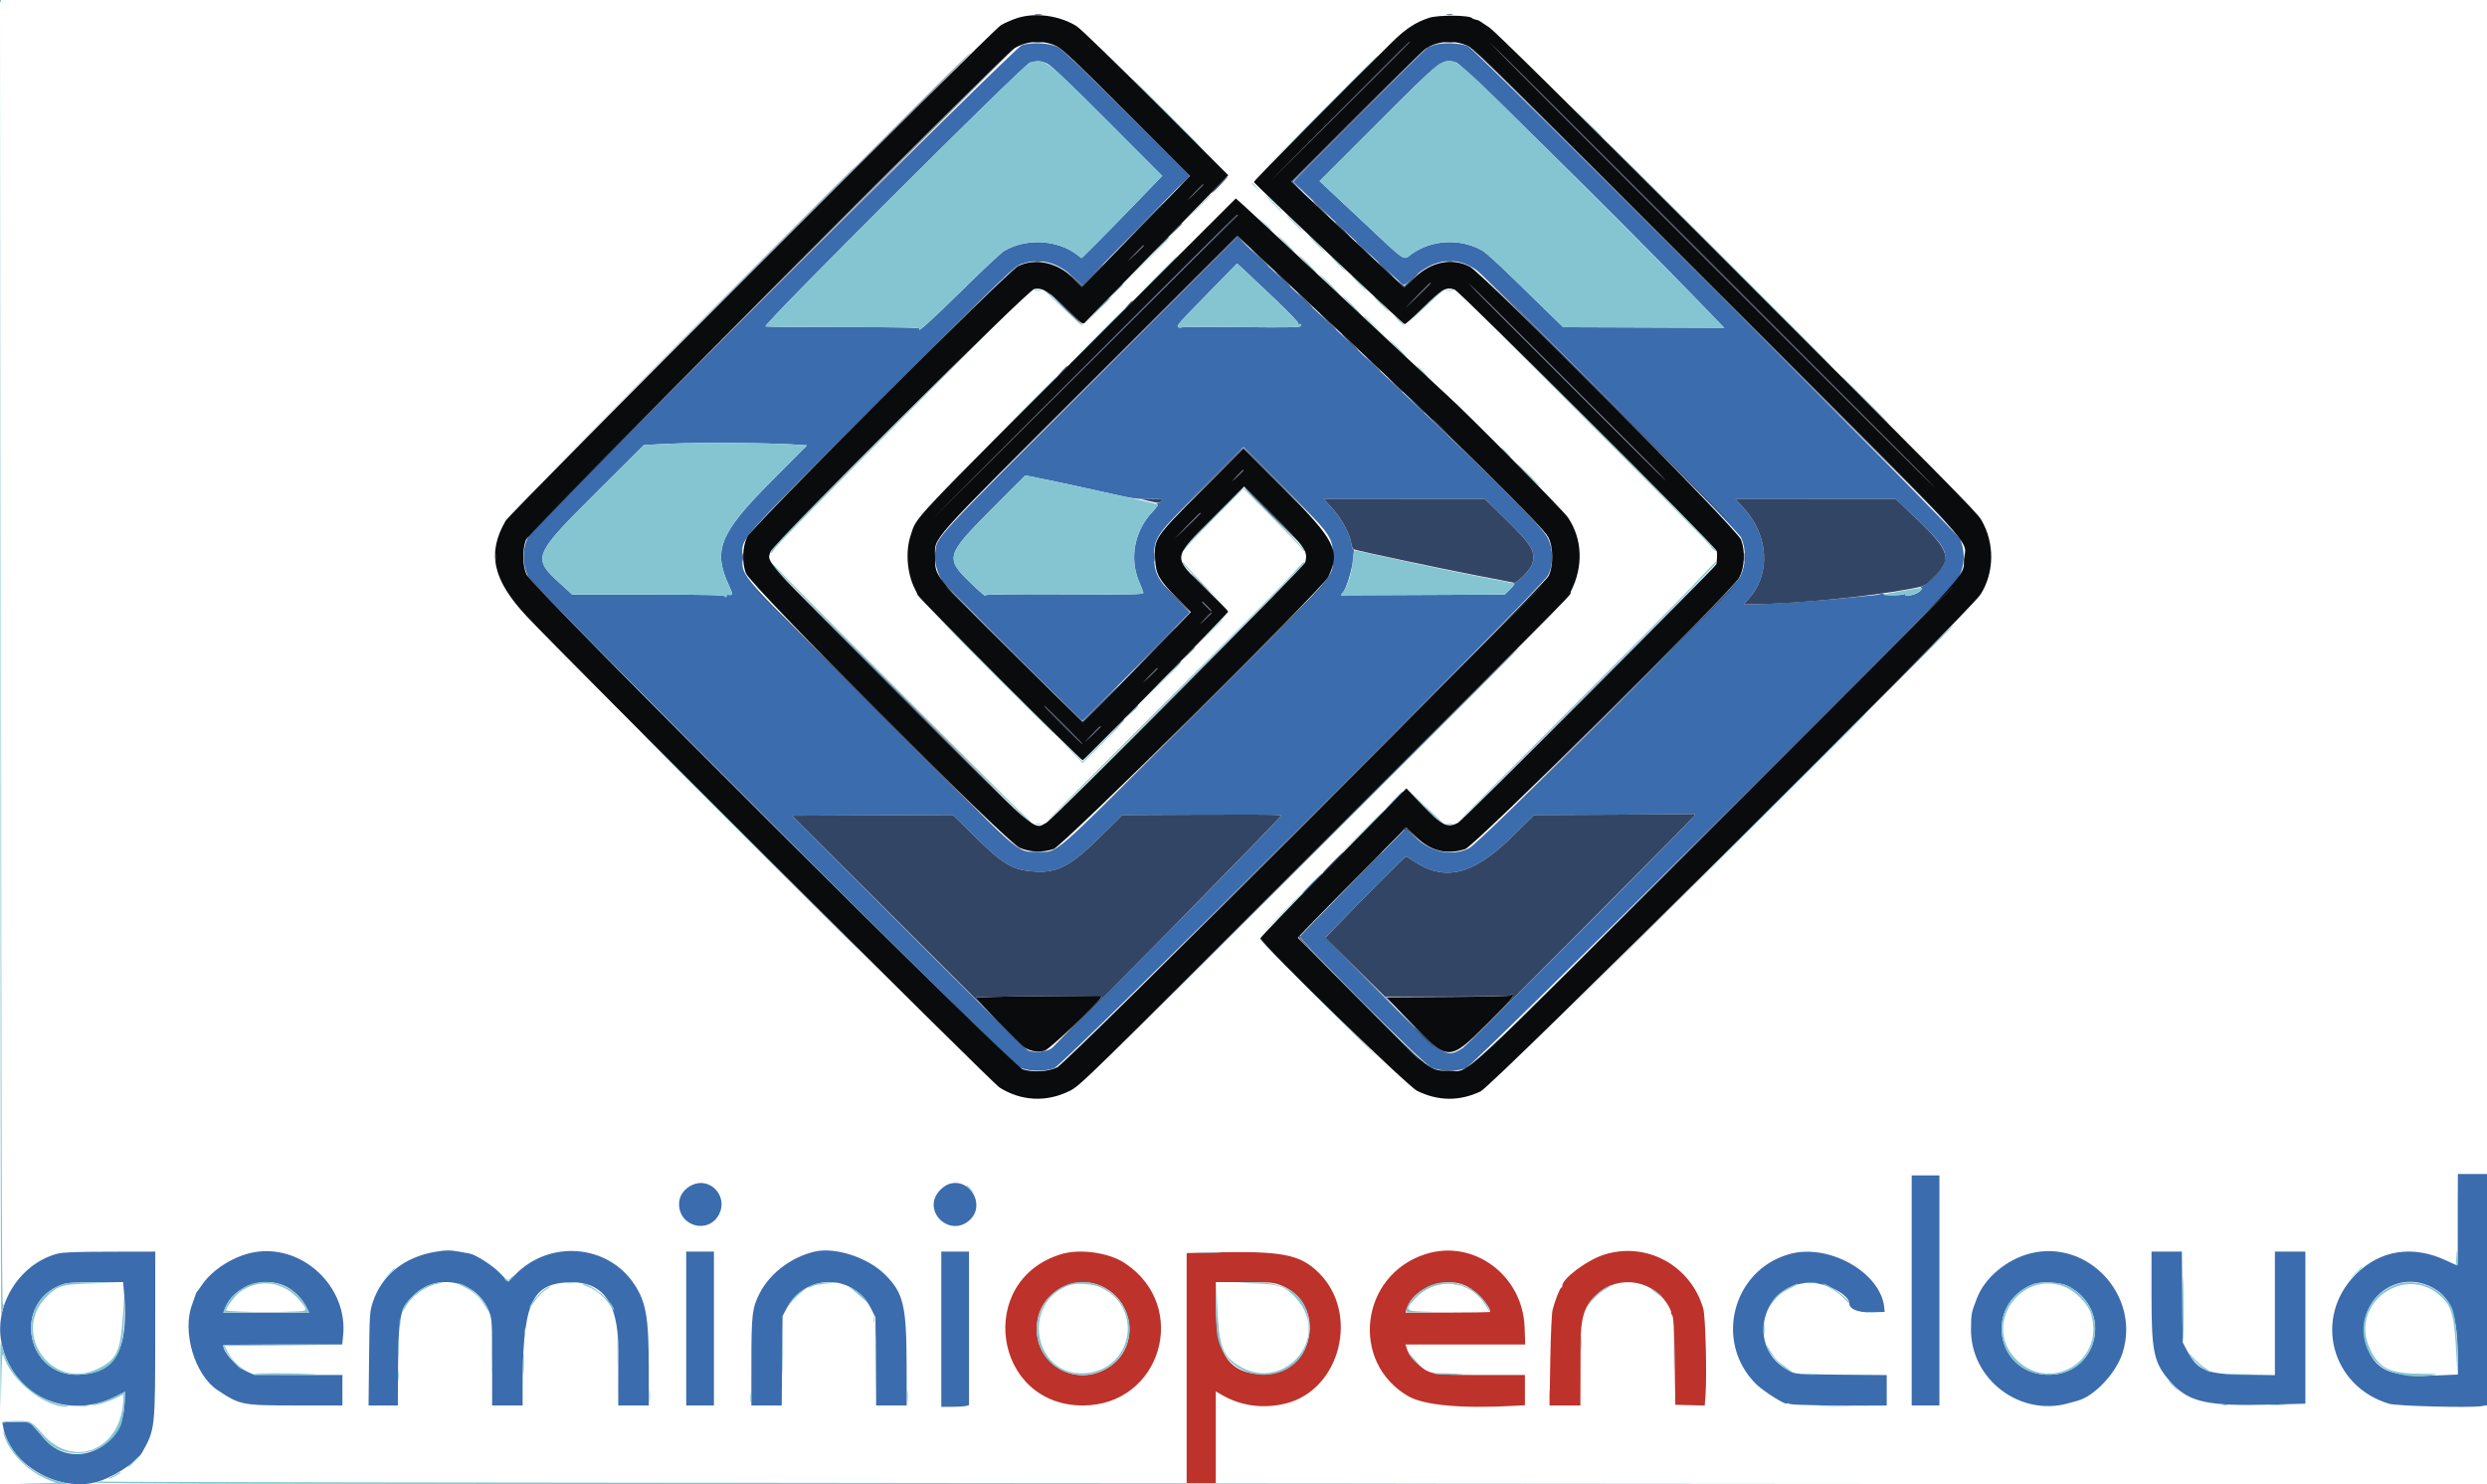
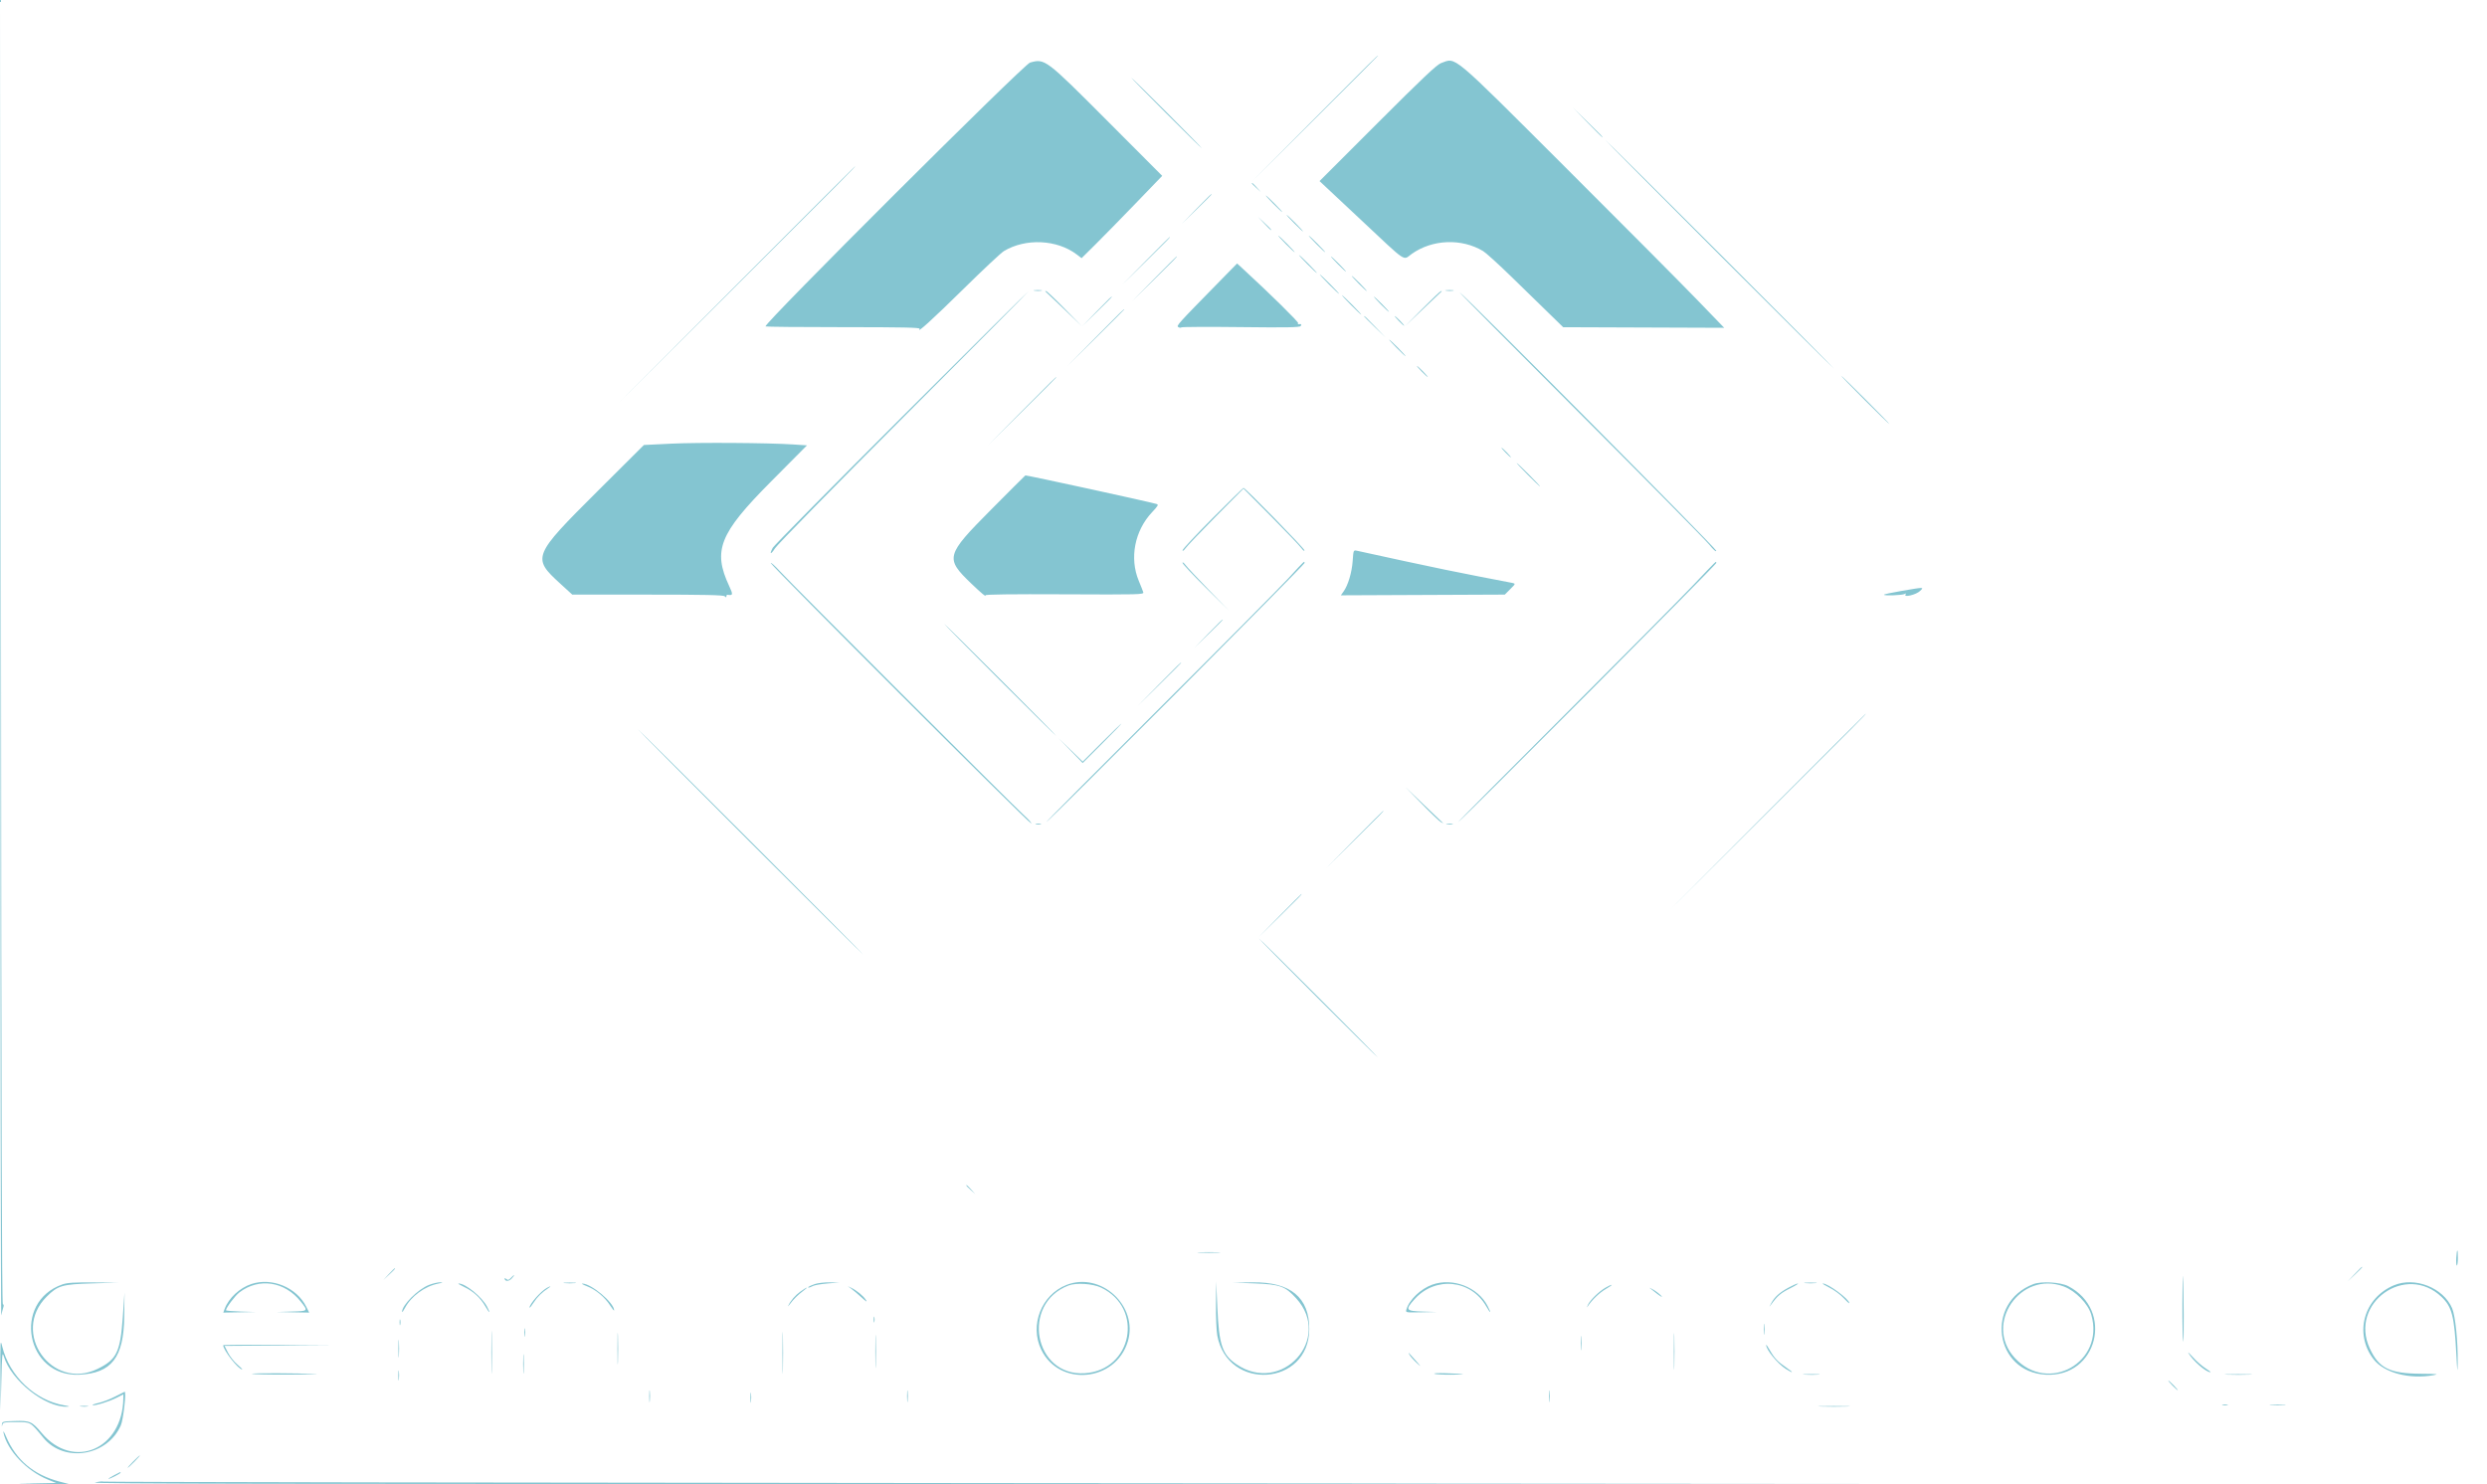
<svg xmlns="http://www.w3.org/2000/svg" id="svg" version="1.1" width="400" height="238.796" viewBox="0, 0, 400,238.796">
  <g id="svgg">
-     <path id="path0" d="M164.326 7.276 C 163.192 7.677,86.102 84.415,85.064 86.176 C 83.984 88.008,83.939 90.745,84.953 92.784 C 85.729 94.344,162.509 171.006,163.990 171.700 C 165.436 172.378,167.935 172.433,169.565 171.824 C 171.160 171.229,248.035 94.495,248.998 92.537 C 249.861 90.785,249.859 88.492,248.993 86.643 C 248.042 84.612,239.204 75.865,217.621 55.594 L 199.010 38.115 175.208 61.916 C 149.813 87.310,150.732 86.312,150.406 88.852 C 150.224 90.270,150.729 92.243,151.595 93.502 C 152.270 94.483,173.807 115.942,174.117 115.942 C 174.215 115.942,178.137 112.025,182.833 107.237 L 191.370 98.531 189.112 96.237 C 186.241 93.319,185.617 92.119,185.622 89.520 C 185.626 86.448,185.864 86.113,193.455 78.484 L 200.000 71.906 206.566 78.487 C 214.226 86.165,214.388 86.396,214.371 89.632 C 214.354 92.982,215.737 91.407,192.009 115.102 C 168.316 138.761,170.329 137.013,166.778 137.012 C 163.475 137.011,164.873 138.239,141.330 114.654 C 118.084 91.367,119.443 92.912,119.419 89.744 C 119.393 86.306,117.607 88.350,141.663 64.294 C 162.160 43.798,163.153 42.840,164.326 42.450 C 167.251 41.477,170.023 42.164,172.530 44.486 L 174.079 45.920 182.710 37.075 L 191.342 28.230 181.234 18.154 C 174.359 11.301,170.805 7.915,170.123 7.567 C 168.812 6.898,165.819 6.748,164.326 7.276 M230.658 7.240 C 230.167 7.424,229.720 7.576,229.664 7.577 C 229.493 7.583,208.027 29.076,208.027 29.242 C 208.027 29.371,223.800 44.225,225.362 45.568 C 225.845 45.983,225.855 45.979,227.327 44.629 C 230.614 41.618,234.166 41.169,237.347 43.362 C 239.735 45.009,279.477 85.164,280.052 86.511 C 280.883 88.457,280.819 90.874,279.887 92.758 C 278.917 94.717,238.113 135.577,236.232 136.473 C 233.452 137.796,230.159 137.091,227.499 134.603 L 226.085 133.280 217.669 141.808 C 213.040 146.498,209.180 150.459,209.092 150.611 C 208.809 151.095,228.848 171.132,230.212 171.728 C 231.681 172.371,234.208 172.414,235.786 171.824 C 236.940 171.392,312.981 95.838,314.622 93.492 C 315.975 91.558,316.213 88.985,315.246 86.726 C 314.738 85.538,237.496 8.150,236.120 7.450 C 235.053 6.908,231.871 6.785,230.658 7.240 M168.450 10.239 C 169.040 10.515,172.318 13.641,178.134 19.472 L 186.925 28.288 182.665 32.706 C 180.322 35.136,177.404 38.115,176.182 39.326 L 173.959 41.529 173.200 40.950 C 170.013 38.520,164.958 38.283,161.451 40.399 C 161.009 40.666,158.088 43.403,154.961 46.482 C 149.985 51.381,147.376 53.752,147.908 52.890 C 148.032 52.690,145.136 52.627,135.652 52.628 C 128.822 52.628,123.180 52.575,123.116 52.510 C 122.758 52.152,164.669 10.346,165.663 10.069 C 166.840 9.740,167.469 9.778,168.450 10.239 M234.225 10.053 C 235.114 10.292,260.011 34.826,272.897 48.161 L 277.314 52.731 264.365 52.683 L 251.416 52.635 249.175 50.451 C 247.943 49.250,245.229 46.604,243.144 44.572 C 241.059 42.540,238.987 40.658,238.540 40.390 C 235.078 38.316,230.418 38.490,227.096 40.818 C 225.563 41.892,226.566 42.562,218.769 35.256 L 212.231 29.130 221.567 19.794 C 232.031 9.330,231.903 9.428,234.225 10.053 M188.955 37.068 L 187.848 38.239 189.019 37.132 C 190.107 36.104,190.292 35.897,190.125 35.897 C 190.090 35.897,189.563 36.424,188.955 37.068 M205.071 48.116 C 207.185 50.129,208.858 51.868,208.789 51.980 C 208.719 52.093,208.745 52.171,208.846 52.153 C 209.275 52.079,209.404 52.192,209.188 52.453 C 209.007 52.671,206.916 52.707,199.562 52.620 C 194.395 52.559,190.096 52.579,190.009 52.666 C 189.922 52.753,189.702 52.731,189.519 52.617 C 189.169 52.400,189.277 52.280,196.196 45.216 L 198.971 42.383 200.099 43.419 C 200.719 43.990,202.956 46.103,205.071 48.116 M179.367 46.878 L 178.261 48.049 179.431 46.943 C 180.519 45.914,180.704 45.708,180.538 45.708 C 180.503 45.708,179.976 46.235,179.367 46.878 M127.584 71.496 L 129.791 71.641 123.902 77.571 C 115.703 85.826,114.617 88.561,117.275 94.259 C 117.931 95.665,117.901 95.821,117.001 95.679 C 116.909 95.664,116.834 95.773,116.834 95.920 C 116.834 96.128,116.774 96.128,116.566 95.920 C 116.365 95.718,113.306 95.652,104.171 95.652 L 92.043 95.652 90.076 93.854 C 85.545 89.713,85.668 89.411,96.130 78.990 L 103.567 71.581 107.915 71.370 C 112.302 71.157,123.506 71.229,127.584 71.496 M168.826 77.269 C 170.949 77.705,174.944 78.573,177.703 79.199 C 182.150 80.208,182.972 80.331,184.934 80.288 C 186.920 80.243,187.117 80.274,186.857 80.587 C 186.698 80.779,186.404 80.944,186.205 80.954 C 185.957 80.966,185.934 81.008,186.132 81.088 C 186.325 81.165,186.052 81.595,185.318 82.371 C 182.492 85.359,181.630 89.783,183.159 93.442 C 183.488 94.228,183.812 95.050,183.879 95.267 C 183.995 95.643,183.369 95.660,171.175 95.602 C 162.667 95.561,158.393 95.616,158.481 95.764 C 158.716 96.158,157.789 95.384,156.226 93.882 C 151.968 89.788,152.082 89.358,159.387 81.996 C 162.399 78.960,164.886 76.477,164.914 76.477 C 164.942 76.477,166.702 76.834,168.826 77.269 M242.294 83.665 C 246.483 87.767,247.117 88.894,246.364 90.900 C 246.022 91.812,243.946 93.857,243.504 93.717 C 243.247 93.636,243.223 93.661,243.421 93.804 C 243.625 93.952,243.477 94.219,242.856 94.826 L 242.014 95.649 228.835 95.706 L 215.656 95.764 216.096 95.146 C 217.011 93.861,218.231 88.294,217.597 88.294 C 217.516 88.294,217.394 87.877,217.326 87.367 C 217.130 85.909,215.753 83.390,214.264 81.764 L 212.904 80.280 225.861 80.271 L 238.819 80.263 242.294 83.665 M308.457 83.661 C 312.711 87.746,313.348 88.863,312.585 90.900 C 312.259 91.773,309.703 94.314,309.148 94.318 C 308.836 94.320,308.783 94.376,308.977 94.500 C 309.441 94.794,308.377 95.584,307.274 95.764 C 306.515 95.888,306.337 95.861,306.472 95.642 C 306.595 95.443,306.557 95.416,306.342 95.548 C 305.914 95.813,303.152 95.839,302.977 95.579 C 302.894 95.456,302.656 95.442,302.419 95.548 C 302.192 95.649,301.656 95.750,301.226 95.774 C 300.797 95.797,298.389 96.030,295.875 96.291 C 291.696 96.724,284.185 97.206,281.524 97.211 L 280.439 97.213 281.270 96.293 C 284.840 92.342,284.487 86.133,280.443 81.719 L 279.125 80.280 292.021 80.271 L 304.918 80.262 308.457 83.661 M188.963 111.761 L 168.673 132.107 189.019 111.818 C 200.209 100.658,209.365 91.503,209.365 91.472 C 209.365 91.316,207.825 92.847,188.963 111.761 M255.183 111.761 L 235.117 131.884 255.240 111.818 C 273.947 93.163,275.462 91.639,275.306 91.639 C 275.275 91.639,266.220 100.694,255.183 111.761 M281.382 133.278 L 248.718 165.998 281.438 133.334 C 299.434 115.368,314.158 100.644,314.158 100.613 C 314.158 100.458,311.750 102.857,281.382 133.278 M190.962 105.295 L 189.855 106.466 191.026 105.360 C 192.113 104.331,192.298 104.125,192.132 104.125 C 192.097 104.125,191.570 104.652,190.962 105.295 M211.037 137.402 L 178.038 170.457 211.093 137.458 C 229.273 119.309,244.147 104.435,244.147 104.404 C 244.147 104.248,241.716 106.671,211.037 137.402 M181.820 114.660 L 180.713 115.831 181.884 114.724 C 182.972 113.696,183.157 113.489,182.991 113.489 C 182.955 113.489,182.428 114.016,181.820 114.660 M223.963 128.930 L 222.408 130.546 224.025 128.991 C 225.526 127.547,225.743 127.313,225.579 127.313 C 225.545 127.313,224.818 128.041,223.963 128.930 M206.126 131.131 C 206.568 131.058,170.393 167.734,169.147 168.621 C 168.270 169.246,166.214 169.415,165.309 168.936 C 164.952 168.747,156.282 160.183,146.042 149.904 L 127.425 131.215 140.346 131.158 L 153.267 131.100 156.622 134.411 C 161.261 138.989,162.757 139.898,166.118 140.180 C 169.969 140.503,172.103 139.410,176.935 134.640 L 180.515 131.107 192.877 131.050 C 199.677 131.018,205.340 131.040,205.463 131.098 C 205.585 131.156,205.884 131.171,206.126 131.131 M272.531 131.191 C 272.093 131.952,236.126 168.032,235.241 168.597 C 232.538 170.324,232.305 170.167,221.784 159.516 L 213.180 150.805 219.543 144.299 C 223.042 140.720,225.992 137.793,226.097 137.793 C 226.202 137.793,226.746 138.102,227.305 138.480 C 232.327 141.869,236.867 140.788,243.053 134.730 L 246.753 131.107 259.664 131.048 C 266.765 131.015,272.605 130.964,272.642 130.935 C 272.679 130.905,272.629 131.020,272.531 131.191 M210.925 142.140 C 210.012 143.060,209.314 143.813,209.376 143.813 C 209.437 143.813,210.235 143.060,211.148 142.140 C 212.062 141.221,212.759 140.468,212.698 140.468 C 212.637 140.468,211.839 141.221,210.925 142.140 M395.296 193.813 C 395.284 196.541,395.285 199.852,395.298 201.171 C 395.311 202.489,395.281 203.567,395.231 203.567 C 395.182 203.567,394.403 203.219,393.501 202.794 C 388.107 200.250,382.857 201.040,378.905 204.992 C 372.013 211.884,374.889 223.031,384.280 225.819 C 385.495 226.179,397.160 226.485,399.026 226.206 L 400.000 226.060 400.000 207.456 L 400.000 188.852 397.659 188.852 L 395.318 188.852 395.296 193.813 M307.469 207.581 L 307.469 226.087 309.699 226.087 L 311.929 226.087 311.929 207.581 L 311.929 189.075 309.699 189.075 L 307.469 189.075 307.469 207.581 M111.345 190.608 C 110.055 191.205,109.243 192.341,109.218 193.585 C 109.142 197.364,114.066 198.620,115.703 195.239 C 117.090 192.375,114.189 189.293,111.345 190.608 M152.527 190.499 C 152.108 190.650,151.442 191.147,151.048 191.603 C 148.234 194.858,152.790 199.169,155.967 196.257 C 158.626 193.820,155.911 189.276,152.527 190.499 M40.812 201.452 C 37.622 202.037,34.180 204.202,32.486 206.689 C 32.110 207.241,31.745 207.742,31.676 207.804 C 31.606 207.865,31.527 208.016,31.500 208.138 C 31.472 208.261,31.196 209.043,30.886 209.876 C 29.256 214.264,31.316 221.172,34.983 223.611 C 38.623 226.034,38.898 226.087,47.785 226.087 L 55.072 226.087 55.072 223.634 L 55.072 221.182 47.993 221.180 L 40.914 221.177 39.688 220.609 C 37.953 219.804,35.897 217.519,35.897 216.395 C 35.897 216.330,40.204 216.276,45.467 216.276 L 55.037 216.276 55.183 214.883 C 56.011 206.971,48.579 200.026,40.812 201.452 M70.064 201.362 C 65.021 202.203,61.408 205.106,59.956 209.484 C 59.467 210.959,59.437 211.416,59.359 218.562 L 59.277 226.087 61.634 226.087 L 63.991 226.087 63.995 224.693 C 64.037 211.391,64.133 210.748,66.426 208.455 C 70.286 204.594,76.793 205.974,78.695 211.056 C 79.121 212.194,79.153 212.766,79.153 219.183 L 79.153 226.087 81.605 226.087 L 84.058 226.087 84.054 224.025 C 84.023 209.972,85.335 206.671,91.099 206.293 C 96.850 205.916,99.480 209.369,99.442 217.249 C 99.432 219.351,99.428 222.199,99.433 223.579 L 99.443 226.087 101.895 226.087 L 104.348 226.087 104.348 220.340 C 104.348 211.909,103.925 209.442,101.984 206.541 C 97.713 200.156,88.418 199.406,82.917 205.003 L 81.749 206.191 80.395 204.777 C 79.212 203.541,76.481 201.799,75.472 201.637 C 75.350 201.617,74.655 201.492,73.928 201.358 C 72.430 201.083,71.738 201.084,70.064 201.362 M130.992 201.345 C 127.179 202.266,123.783 204.867,122.134 208.130 C 120.983 210.405,120.854 211.507,120.851 219.119 L 120.847 226.087 123.288 226.087 L 125.730 226.087 125.797 218.896 L 125.864 211.706 126.477 210.543 C 129.524 204.763,137.304 204.803,140.157 210.614 L 140.803 211.929 140.855 217.391 C 140.884 220.396,140.909 223.581,140.911 224.470 L 140.914 226.087 143.373 226.087 L 145.831 226.087 145.817 219.565 C 145.795 209.967,145.307 207.947,142.298 204.987 C 139.509 202.244,134.265 200.555,130.992 201.345 M9.203 201.681 C 2.994 203.353,-1.140 210.190,0.317 216.374 C 2.263 224.627,10.893 228.516,18.628 224.624 L 20.131 223.868 20.010 226.065 C 19.610 233.333,11.374 236.631,6.974 231.285 C 6.510 230.722,5.815 229.925,5.429 229.512 L 4.727 228.763 2.557 228.763 L 0.388 228.763 0.516 229.551 C 1.457 235.351,9.017 239.947,15.216 238.488 C 17.887 237.859,21.955 235.279,22.871 233.633 C 24.963 229.874,24.957 229.929,24.965 214.214 L 24.972 201.338 17.670 201.352 C 12.132 201.364,10.086 201.443,9.203 201.681 M110.368 213.712 L 110.368 226.087 112.598 226.087 L 114.827 226.087 114.827 213.712 L 114.827 201.338 112.598 201.338 L 110.368 201.338 110.368 213.712 M151.394 213.824 L 151.394 226.310 153.122 226.307 C 154.072 226.305,155.075 226.243,155.351 226.169 L 155.853 226.035 155.853 213.686 L 155.853 201.338 153.623 201.338 L 151.394 201.338 151.394 213.824 M287.737 201.754 C 278.593 204.381,275.668 215.938,282.447 222.651 C 283.643 223.835,287.402 226.186,287.402 225.750 C 287.402 225.696,287.658 225.749,287.971 225.868 C 288.426 226.041,296.568 226.172,302.397 226.100 L 303.456 226.087 303.456 223.643 L 303.456 221.199 296.154 221.135 C 288.901 221.071,288.844 221.067,287.781 220.523 C 280.692 216.902,283.233 206.353,291.193 206.355 C 293.796 206.356,297.436 208.289,297.436 209.671 C 297.436 210.589,298.867 211.163,300.996 211.100 L 303.122 211.037 303.059 210.368 C 302.529 204.679,294.083 199.930,287.737 201.754 M326.522 201.636 C 322.738 202.600,319.231 205.543,317.974 208.807 C 317.040 211.234,317.030 211.284,317.010 213.828 C 316.947 221.883,324.879 227.918,332.664 225.738 C 333.339 225.549,333.991 225.369,334.114 225.337 C 336.824 224.639,340.369 220.871,341.397 217.598 C 344.289 208.392,335.791 199.273,326.522 201.636 M346.042 208.437 C 346.042 217.735,346.428 219.394,349.322 222.528 C 352.131 225.571,355.141 226.221,365.162 225.951 L 370.792 225.799 370.792 213.569 L 370.792 201.338 368.339 201.338 L 365.886 201.338 365.886 211.272 L 365.886 221.206 361.037 221.138 C 354.806 221.051,353.442 220.465,351.680 217.120 L 351.059 215.942 350.992 208.640 L 350.925 201.338 348.484 201.338 L 346.042 201.338 346.042 208.437 M19.966 208.184 C 20.705 217.063,18.591 220.863,12.757 221.138 C 4.179 221.542,1.913 209.456,10.035 206.615 C 10.810 206.344,12.029 206.262,15.420 206.254 L 19.804 206.243 19.966 208.184 M46.042 206.966 C 47.367 207.651,48.602 208.894,49.256 210.201 L 49.730 211.148 42.819 211.148 L 35.908 211.148 36.138 210.535 C 37.497 206.913,42.471 205.120,46.042 206.966 M332.631 206.888 C 340.091 210.747,337.345 221.593,329.023 221.136 C 320.753 220.682,319.236 209.554,327.037 206.568 C 328.320 206.076,331.404 206.253,332.631 206.888 M390.684 206.858 C 394.237 208.439,395.318 211.312,395.318 219.173 L 395.318 221.112 392.140 221.248 C 384.444 221.577,381.892 220.476,380.581 216.263 C 378.604 209.913,384.731 204.210,390.684 206.858 " stroke="none" fill="#3b6cad" fill-rule="evenodd" />
-     <path id="path1" d="M170.680 201.749 C 156.852 205.941,159.727 226.087,174.153 226.087 C 186.739 226.087,191.455 210.180,180.936 203.205 C 178.348 201.488,173.711 200.830,170.680 201.749 M194.147 201.488 L 190.858 201.573 190.858 220.073 L 190.858 238.573 193.200 238.573 L 195.541 238.573 195.541 231.194 L 195.541 223.815 196.513 224.385 C 199.561 226.171,203.204 226.661,206.800 225.769 C 215.553 223.598,218.692 211.356,212.173 204.813 C 209.085 201.713,206.190 201.179,194.147 201.488 M229.208 201.761 C 218.768 205.160,217.095 219.107,226.471 224.581 C 229.027 226.073,235.156 226.624,243.757 226.135 L 245.262 226.049 245.262 223.615 L 245.262 221.182 238.294 221.183 C 230.329 221.184,229.930 221.116,228.048 219.425 C 226.991 218.476,226.531 217.812,226.212 216.778 L 226.057 216.276 235.682 216.276 L 245.308 216.276 245.215 213.545 C 244.928 205.105,236.958 199.238,229.208 201.761 M257.860 201.875 C 255.173 202.767,251.282 205.687,251.282 206.812 C 251.282 206.989,251.206 207.135,251.114 207.135 C 250.912 207.135,250.061 209.301,249.712 210.702 C 249.570 211.276,249.411 214.787,249.341 218.896 L 249.219 226.087 251.700 226.087 L 254.181 226.087 254.196 222.464 C 254.205 220.471,254.213 217.737,254.215 216.388 C 254.221 211.870,254.818 210.013,256.855 208.182 C 260.541 204.868,266.278 205.968,268.540 210.424 C 268.742 210.822,268.843 211.148,268.763 211.148 C 268.684 211.148,268.756 211.314,268.925 211.517 C 269.164 211.805,269.255 213.414,269.342 218.930 L 269.454 225.975 271.818 226.038 L 274.182 226.101 274.306 224.457 C 274.550 221.240,274.310 211.790,273.953 210.536 C 271.955 203.520,264.689 199.610,257.860 201.875 M177.258 206.939 C 182.481 209.378,183.207 216.594,178.551 219.798 C 172.974 223.634,165.825 219.195,166.834 212.522 C 167.559 207.724,172.859 204.885,177.258 206.939 M205.889 206.701 C 213.531 209.560,211.493 221.066,203.344 221.069 C 197.720 221.071,195.541 217.947,195.541 209.881 L 195.541 206.243 200.103 206.243 C 204.159 206.243,204.801 206.294,205.889 206.701 M235.897 206.898 C 237.489 207.701,239.688 210.097,239.688 211.028 C 239.688 211.094,236.621 211.148,232.872 211.148 L 226.057 211.148 226.201 210.647 C 227.193 207.193,232.452 205.160,235.897 206.898 " stroke="none" fill="#bd322a" fill-rule="evenodd" />
    <path id="path2" d="M0.081 106.132 C 0.065 164.565,0.123 212.023,0.210 211.594 C 0.297 211.165,0.443 210.588,0.534 210.312 C 0.636 210.002,0.608 209.810,0.461 209.810 C 0.293 209.810,0.207 178.993,0.167 104.849 L 0.111 -0.111 0.081 106.132 M211.370 19.119 L 201.226 29.320 211.427 19.176 C 217.037 13.597,221.628 9.006,221.628 8.975 C 221.628 8.818,220.799 9.638,211.370 19.119 M165.663 10.069 C 164.669 10.346,122.758 52.152,123.116 52.510 C 123.180 52.575,128.822 52.628,135.652 52.628 C 145.136 52.627,148.032 52.690,147.908 52.890 C 147.376 53.752,149.985 51.381,154.961 46.482 C 158.088 43.403,161.009 40.666,161.451 40.399 C 164.958 38.283,170.013 38.520,173.200 40.950 L 173.959 41.529 176.182 39.326 C 177.404 38.115,180.322 35.136,182.665 32.706 L 186.925 28.288 178.134 19.472 C 168.141 9.452,168.068 9.397,165.663 10.069 M231.784 10.144 C 231.101 10.387,228.806 12.555,221.567 19.794 L 212.231 29.130 218.769 35.256 C 226.566 42.562,225.563 41.892,227.096 40.818 C 230.418 38.490,235.078 38.316,238.540 40.390 C 238.987 40.658,241.059 42.540,243.144 44.572 C 245.229 46.604,247.943 49.250,249.175 50.451 L 251.416 52.635 264.365 52.683 L 277.314 52.731 272.897 48.161 C 270.468 45.647,260.974 36.098,251.799 26.941 C 233.118 8.297,234.265 9.260,231.784 10.144 M187.514 18.172 C 190.639 21.299,193.246 23.857,193.308 23.857 C 193.369 23.857,190.862 21.299,187.737 18.172 C 184.612 15.045,182.004 12.486,181.943 12.486 C 181.882 12.486,184.389 15.045,187.514 18.172 M255.291 19.677 C 256.577 20.995,257.655 22.074,257.688 22.074 C 257.849 22.074,257.577 21.788,255.351 19.617 L 252.954 17.280 255.291 19.677 M276.477 40.914 C 286.594 51.031,294.921 59.309,294.982 59.309 C 295.044 59.309,286.817 51.031,276.700 40.914 C 266.584 30.797,258.256 22.520,258.195 22.520 C 258.134 22.520,266.361 30.797,276.477 40.914 M118.283 45.987 L 99.108 65.217 118.339 46.043 C 136.217 28.218,137.670 26.756,137.513 26.756 C 137.483 26.756,128.829 35.410,118.283 45.987 M201.338 29.501 C 201.338 29.540,201.664 29.866,202.062 30.226 L 202.787 30.881 202.132 30.156 C 201.522 29.481,201.338 29.329,201.338 29.501 M192.415 33.612 L 190.078 36.009 192.475 33.672 C 193.793 32.386,194.872 31.308,194.872 31.275 C 194.872 31.114,194.586 31.386,192.415 33.612 M204.794 32.776 C 205.522 33.512,206.168 34.114,206.229 34.114 C 206.290 34.114,205.745 33.512,205.017 32.776 C 204.289 32.040,203.643 31.438,203.581 31.438 C 203.520 31.438,204.066 32.040,204.794 32.776 M208.138 35.897 C 208.866 36.633,209.512 37.235,209.574 37.235 C 209.635 37.235,209.089 36.633,208.361 35.897 C 207.633 35.162,206.987 34.560,206.926 34.560 C 206.865 34.560,207.410 35.162,208.138 35.897 M203.335 35.953 C 203.882 36.536,204.358 37.012,204.394 37.012 C 204.562 37.012,204.385 36.812,203.400 35.888 L 202.341 34.894 203.335 35.953 M206.800 39.242 C 207.529 39.978,208.174 40.580,208.236 40.580 C 208.297 40.580,207.752 39.978,207.023 39.242 C 206.295 38.506,205.649 37.904,205.588 37.904 C 205.527 37.904,206.072 38.506,206.800 39.242 M211.706 39.242 C 212.434 39.978,213.080 40.580,213.141 40.580 C 213.202 40.580,212.657 39.978,211.929 39.242 C 211.201 38.506,210.555 37.904,210.493 37.904 C 210.432 37.904,210.978 38.506,211.706 39.242 M184.278 41.973 L 180.491 45.819 184.337 42.031 C 187.910 38.512,188.284 38.127,188.125 38.127 C 188.093 38.127,186.362 39.858,184.278 41.973 M210.256 42.475 C 211.046 43.272,211.743 43.924,211.804 43.924 C 211.866 43.924,211.269 43.272,210.479 42.475 C 209.689 41.678,208.993 41.026,208.931 41.026 C 208.870 41.026,209.466 41.678,210.256 42.475 M185.616 44.872 L 182.051 48.495 185.674 44.930 C 189.041 41.618,189.399 41.249,189.239 41.249 C 189.207 41.249,187.577 42.879,185.616 44.872 M215.162 42.475 C 215.828 43.149,216.423 43.701,216.484 43.701 C 216.546 43.701,216.051 43.149,215.385 42.475 C 214.719 41.800,214.123 41.249,214.062 41.249 C 214.001 41.249,214.496 41.800,215.162 42.475 M196.196 45.216 C 189.277 52.280,189.169 52.400,189.519 52.617 C 189.702 52.731,189.922 52.753,190.009 52.666 C 190.096 52.579,194.395 52.559,199.562 52.620 C 206.916 52.707,209.007 52.671,209.188 52.453 C 209.404 52.192,209.275 52.079,208.846 52.153 C 208.745 52.171,208.719 52.093,208.789 51.980 C 208.895 51.809,204.303 47.285,200.099 43.419 L 198.971 42.383 196.196 45.216 M213.712 45.708 C 214.564 46.566,215.311 47.269,215.373 47.269 C 215.434 47.269,214.787 46.566,213.935 45.708 C 213.084 44.849,212.336 44.147,212.275 44.147 C 212.214 44.147,212.861 44.849,213.712 45.708 M218.506 45.596 C 219.172 46.271,219.767 46.823,219.829 46.823 C 219.890 46.823,219.395 46.271,218.729 45.596 C 218.063 44.922,217.468 44.370,217.407 44.370 C 217.345 44.370,217.840 44.922,218.506 45.596 M166.391 46.760 C 166.730 46.811,167.232 46.810,167.506 46.757 C 167.780 46.704,167.503 46.662,166.890 46.664 C 166.276 46.665,166.052 46.709,166.391 46.760 M232.612 46.760 C 232.951 46.811,233.452 46.810,233.727 46.757 C 234.001 46.704,233.724 46.662,233.110 46.664 C 232.497 46.665,232.273 46.709,232.612 46.760 M144.971 67.168 C 133.772 78.358,124.464 87.785,124.288 88.116 C 123.694 89.236,123.964 89.270,124.677 88.165 C 125.067 87.562,134.427 78.013,145.477 66.945 C 156.527 55.878,165.515 46.823,165.451 46.823 C 165.387 46.823,156.171 55.978,144.971 67.168 M168.135 46.879 C 168.186 46.911,169.532 48.188,171.126 49.718 L 174.025 52.500 171.241 49.662 C 169.710 48.100,168.364 46.823,168.249 46.823 C 168.135 46.823,168.083 46.848,168.135 46.879 M228.780 49.653 L 225.975 52.483 228.874 49.717 C 230.468 48.197,231.814 46.923,231.865 46.887 C 231.917 46.852,231.874 46.823,231.771 46.823 C 231.669 46.823,230.322 48.096,228.780 49.653 M254.092 66.516 C 264.896 77.329,274.252 86.808,274.883 87.581 C 275.611 88.472,276.031 88.840,276.031 88.587 C 276.031 88.228,235.617 47.528,234.783 47.048 C 234.599 46.942,243.288 55.703,254.092 66.516 M217.280 49.052 C 218.132 49.911,218.879 50.613,218.940 50.613 C 219.001 50.613,218.355 49.911,217.503 49.052 C 216.651 48.194,215.904 47.492,215.843 47.492 C 215.781 47.492,216.428 48.194,217.280 49.052 M176.362 50.111 L 174.025 52.508 176.421 50.171 C 177.740 48.886,178.818 47.807,178.818 47.774 C 178.818 47.613,178.532 47.885,176.362 50.111 M222.074 48.941 C 222.740 49.615,223.335 50.167,223.396 50.167 C 223.457 50.167,222.963 49.615,222.297 48.941 C 221.630 48.266,221.035 47.715,220.974 47.715 C 220.913 47.715,221.407 48.266,222.074 48.941 M176.141 54.348 L 171.572 58.974 176.198 54.406 C 178.743 51.893,180.825 49.811,180.825 49.779 C 180.825 49.621,180.386 50.049,176.141 54.348 M219.398 50.897 C 219.398 50.931,220.176 51.709,221.126 52.625 L 222.854 54.292 221.187 52.564 C 219.639 50.959,219.398 50.734,219.398 50.897 M224.972 51.616 C 225.388 52.046,225.779 52.397,225.840 52.397 C 225.901 52.397,225.611 52.046,225.195 51.616 C 224.779 51.187,224.389 50.836,224.327 50.836 C 224.266 50.836,224.556 51.187,224.972 51.616 M224.638 55.964 C 225.366 56.700,226.012 57.302,226.073 57.302 C 226.134 57.302,225.589 56.700,224.861 55.964 C 224.133 55.229,223.487 54.627,223.425 54.627 C 223.364 54.627,223.910 55.229,224.638 55.964 M228.651 59.755 C 229.130 60.245,229.572 60.647,229.633 60.647 C 229.695 60.647,229.353 60.245,228.874 59.755 C 228.395 59.264,227.953 58.863,227.892 58.863 C 227.830 58.863,228.172 59.264,228.651 59.755 M299.889 64.326 C 302.032 66.472,303.836 68.227,303.897 68.227 C 303.958 68.227,302.255 66.472,300.111 64.326 C 297.968 62.179,296.164 60.424,296.103 60.424 C 296.042 60.424,297.745 62.179,299.889 64.326 M164.324 66.165 L 158.863 71.683 164.381 66.222 C 167.416 63.219,169.900 60.736,169.900 60.704 C 169.900 60.546,169.398 61.037,164.324 66.165 M107.915 71.370 L 103.567 71.581 96.130 78.990 C 85.668 89.411,85.545 89.713,90.076 93.854 L 92.043 95.652 104.171 95.652 C 113.306 95.652,116.365 95.718,116.566 95.920 C 116.774 96.128,116.834 96.128,116.834 95.920 C 116.834 95.773,116.909 95.664,117.001 95.679 C 117.901 95.821,117.931 95.665,117.275 94.259 C 114.617 88.561,115.703 85.826,123.902 77.571 L 129.791 71.641 127.584 71.496 C 123.506 71.229,112.302 71.157,107.915 71.370 M242.140 72.798 C 242.556 73.227,242.947 73.579,243.008 73.579 C 243.070 73.579,242.779 73.227,242.363 72.798 C 241.947 72.369,241.557 72.018,241.496 72.018 C 241.434 72.018,241.724 72.369,242.140 72.798 M245.708 76.366 C 246.745 77.408,247.643 78.261,247.705 78.261 C 247.766 78.261,246.968 77.408,245.931 76.366 C 244.894 75.323,243.995 74.470,243.934 74.470 C 243.873 74.470,244.671 75.323,245.708 76.366 M159.387 81.996 C 152.082 89.358,151.968 89.788,156.226 93.882 C 157.789 95.384,158.716 96.158,158.481 95.764 C 158.393 95.616,162.667 95.561,171.175 95.602 C 183.369 95.660,183.995 95.643,183.879 95.267 C 183.812 95.050,183.488 94.228,183.159 93.442 C 181.629 89.781,182.492 85.359,185.321 82.368 C 186.257 81.378,186.365 81.179,186.023 81.075 C 184.858 80.721,165.376 76.477,164.914 76.477 C 164.886 76.477,162.399 78.960,159.387 81.996 M195.032 83.345 C 192.369 86.019,190.193 88.351,190.197 88.529 C 190.201 88.708,190.415 88.555,190.681 88.183 C 190.943 87.815,193.148 85.507,195.579 83.055 L 200.000 78.595 204.421 83.055 C 206.852 85.507,209.057 87.815,209.319 88.183 C 209.585 88.555,209.799 88.708,209.803 88.529 C 209.810 88.236,200.293 78.484,200.000 78.484 C 199.931 78.484,197.696 80.671,195.032 83.345 M217.559 90.224 C 217.430 92.081,216.823 94.126,216.096 95.146 L 215.656 95.764 228.841 95.706 L 242.026 95.649 242.902 94.772 C 243.772 93.903,243.774 93.895,243.238 93.770 C 242.941 93.701,240.541 93.237,237.904 92.740 C 235.268 92.242,229.900 91.134,225.975 90.277 C 222.051 89.420,218.580 88.664,218.261 88.597 C 217.683 88.475,217.681 88.480,217.559 90.224 M123.969 90.574 C 123.969 90.945,165.469 132.441,165.840 132.441 C 165.997 132.441,165.445 131.821,164.612 131.063 C 162.673 129.296,127.438 94.064,125.460 91.913 C 124.640 91.022,123.969 90.419,123.969 90.574 M190.190 90.537 C 190.190 90.699,191.870 92.495,193.924 94.528 L 197.659 98.224 194.404 94.875 C 192.615 93.034,190.934 91.238,190.670 90.884 C 190.406 90.530,190.190 90.374,190.190 90.537 M207.246 92.999 C 205.897 94.468,196.499 103.943,186.360 114.054 C 176.221 124.166,168.094 132.346,168.300 132.231 C 168.948 131.871,209.810 90.866,209.810 90.577 C 209.810 90.188,209.939 90.066,207.246 92.999 M272.352 94.107 C 270.390 96.177,261.009 105.641,251.505 115.138 C 242.001 124.635,234.376 132.320,234.560 132.215 C 235.195 131.852,276.031 90.852,276.031 90.577 C 276.031 90.200,276.311 89.931,272.352 94.107 M305.741 95.073 C 304.239 95.330,303.010 95.599,303.010 95.671 C 303.010 95.869,306.007 95.755,306.348 95.545 C 306.557 95.416,306.594 95.445,306.472 95.642 C 306.152 96.160,308.197 95.661,308.802 95.074 C 309.476 94.420,309.559 94.420,305.741 95.073 M194.310 101.951 L 192.085 104.236 194.370 102.011 C 195.627 100.787,196.656 99.758,196.656 99.725 C 196.656 99.564,196.377 99.828,194.310 101.951 M160.758 109.365 C 165.724 114.331,169.836 118.395,169.898 118.395 C 169.959 118.395,165.946 114.331,160.981 109.365 C 156.016 104.398,151.903 100.334,151.842 100.334 C 151.780 100.334,155.793 104.398,160.758 109.365 M186.396 110.089 L 182.943 113.601 186.455 110.148 C 188.386 108.248,189.967 106.668,189.967 106.636 C 189.967 106.477,189.605 106.827,186.396 110.089 M284.057 130.825 L 268.116 146.823 284.114 130.881 C 298.985 116.062,300.212 114.827,300.055 114.827 C 300.024 114.827,292.825 122.026,284.057 130.825 M177.203 119.451 L 174.140 122.514 172.187 120.623 L 170.234 118.732 172.185 120.736 L 174.137 122.740 177.313 119.564 C 179.059 117.817,180.438 116.388,180.377 116.388 C 180.316 116.388,178.887 117.766,177.203 119.451 M120.624 135.452 C 130.618 145.446,138.845 153.623,138.906 153.623 C 138.968 153.623,130.841 145.446,120.847 135.452 C 110.853 125.457,102.626 117.280,102.565 117.280 C 102.504 117.280,110.630 125.457,120.624 135.452 M228.651 129.286 C 230.123 130.793,231.527 132.132,231.773 132.263 C 232.018 132.395,232.168 132.459,232.107 132.408 C 232.046 132.356,230.641 131.016,228.986 129.430 L 225.975 126.547 228.651 129.286 M217.835 135.061 L 213.266 139.688 217.893 135.119 C 222.192 130.874,222.620 130.435,222.462 130.435 C 222.430 130.435,220.348 132.517,217.835 135.061 M166.611 132.595 C 166.826 132.651,167.177 132.651,167.391 132.595 C 167.606 132.539,167.430 132.493,167.001 132.493 C 166.572 132.493,166.396 132.539,166.611 132.595 M232.723 132.599 C 233.000 132.652,233.401 132.650,233.615 132.595 C 233.828 132.539,233.601 132.495,233.110 132.498 C 232.620 132.500,232.445 132.546,232.723 132.599 M205.794 147.324 L 202.341 150.836 205.853 147.383 C 209.115 144.175,209.465 143.813,209.306 143.813 C 209.274 143.813,207.694 145.393,205.794 147.324 M211.929 160.535 C 217.201 165.808,221.564 170.123,221.626 170.123 C 221.687 170.123,217.424 165.808,212.152 160.535 C 206.880 155.262,202.516 150.948,202.455 150.948 C 202.393 150.948,206.657 155.262,211.929 160.535 M155.407 190.705 C 155.407 190.744,155.733 191.070,156.132 191.430 L 156.856 192.085 156.201 191.360 C 155.591 190.685,155.407 190.533,155.407 190.705 M395.060 202.341 C 395.018 203.016,395.059 203.568,395.151 203.568 C 395.242 203.568,395.318 203.016,395.318 202.341 C 395.318 200.758,395.158 200.759,395.060 202.341 M192.921 201.503 C 193.749 201.546,195.103 201.546,195.931 201.503 C 196.759 201.460,196.081 201.425,194.426 201.425 C 192.770 201.425,192.093 201.460,192.921 201.503 M378.698 204.961 L 377.592 206.132 378.763 205.025 C 379.406 204.417,379.933 203.890,379.933 203.855 C 379.933 203.688,379.727 203.873,378.698 204.961 M62.531 204.961 L 61.650 205.909 62.598 205.027 C 63.479 204.208,63.648 204.013,63.479 204.013 C 63.442 204.013,63.016 204.440,62.531 204.961 M351.010 209.810 C 351.000 212.815,351.057 215.506,351.137 215.791 C 351.274 216.279,351.238 207.515,351.094 205.351 C 351.058 204.799,351.020 206.806,351.010 209.810 M82.163 205.573 C 81.856 205.913,81.689 205.959,81.460 205.769 C 81.295 205.632,81.159 205.570,81.159 205.631 C 81.159 206.150,81.810 206.180,82.277 205.683 C 82.563 205.378,82.746 205.128,82.682 205.128 C 82.618 205.128,82.385 205.329,82.163 205.573 M10.035 206.615 C 1.913 209.456,4.179 221.542,12.757 221.138 C 17.948 220.893,19.897 218.379,19.980 211.817 L 20.029 207.915 19.753 211.817 C 19.349 217.518,18.786 218.685,15.707 220.196 C 8.366 223.797,1.698 214.391,7.487 208.602 C 9.290 206.799,9.986 206.595,14.827 206.453 L 19.064 206.328 15.050 206.296 C 11.910 206.271,10.819 206.341,10.035 206.615 M40.445 206.546 C 38.561 207.163,36.787 208.806,36.138 210.535 L 35.908 211.148 38.523 211.101 L 41.137 211.054 38.740 210.982 C 37.422 210.942,36.343 210.847,36.343 210.770 C 36.343 210.376,37.807 208.430,38.500 207.901 C 41.653 205.496,45.802 206.125,48.391 209.400 C 49.587 210.914,49.599 210.901,46.878 210.982 L 44.482 211.054 47.106 211.101 L 49.730 211.148 49.256 210.201 C 47.708 207.105,43.751 205.464,40.445 206.546 M68.991 206.702 C 67.222 207.382,64.626 209.979,64.670 211.025 C 64.675 211.154,64.884 210.873,65.133 210.401 C 66.129 208.513,68.321 206.909,70.486 206.483 C 71.260 206.331,71.323 206.289,70.792 206.279 C 70.424 206.272,69.613 206.462,68.991 206.702 M90.803 206.405 C 91.263 206.454,92.015 206.454,92.475 206.405 C 92.935 206.357,92.559 206.318,91.639 206.318 C 90.719 206.318,90.343 206.357,90.803 206.405 M131.031 206.567 C 130.562 206.734,130.119 206.930,130.047 207.003 C 129.826 207.223,130.211 207.151,130.727 206.875 C 130.995 206.732,132.067 206.546,133.110 206.462 L 135.006 206.309 133.445 206.286 C 132.586 206.273,131.500 206.399,131.031 206.567 M171.528 206.701 C 167.490 208.292,165.578 213.187,167.466 217.100 C 170.377 223.132,179.428 222.284,181.393 215.796 C 183.120 210.093,177.071 204.516,171.528 206.701 M195.574 209.825 C 195.556 211.857,195.650 214.110,195.784 214.833 C 197.451 223.850,210.531 222.958,210.579 213.824 C 210.606 208.731,207.568 206.208,201.497 206.281 L 198.328 206.320 201.784 206.454 C 205.885 206.614,206.693 206.902,208.464 208.840 C 214.407 215.343,206.130 224.460,198.838 219.442 C 196.579 217.888,196.060 216.339,195.795 210.368 L 195.608 206.132 195.574 209.825 M230.369 206.652 C 228.504 207.317,226.645 209.099,226.201 210.647 C 226.057 211.148,226.060 211.148,228.580 211.101 L 231.104 211.054 228.818 210.982 C 226.089 210.896,225.968 210.710,227.514 208.990 C 230.856 205.273,236.572 205.834,239.030 210.120 C 239.760 211.393,239.924 211.364,239.260 210.080 C 237.692 207.046,233.642 205.485,230.369 206.652 M290.357 206.405 C 290.817 206.454,291.569 206.454,292.029 206.405 C 292.489 206.357,292.113 206.318,291.193 206.318 C 290.273 206.318,289.897 206.357,290.357 206.405 M327.037 206.568 C 319.236 209.554,320.753 220.682,329.023 221.136 C 337.345 221.593,340.091 210.747,332.631 206.888 C 331.404 206.253,328.320 206.076,327.037 206.568 M385.022 206.761 C 380.184 208.802,378.601 214.507,381.730 218.617 C 383.412 220.826,387.499 221.921,391.416 221.213 C 392.335 221.047,391.970 221.007,389.341 220.985 C 384.313 220.944,382.614 220.097,381.139 216.899 C 377.783 209.623,386.952 203.092,392.717 208.652 C 394.373 210.249,394.744 211.712,395.074 217.949 C 395.225 220.796,395.257 220.992,395.285 219.263 C 395.340 215.877,394.913 211.662,394.393 210.453 C 392.968 207.140,388.393 205.338,385.022 206.761 M74.597 206.996 C 76.100 207.696,77.263 208.750,78.053 210.128 C 78.737 211.320,78.957 211.387,78.353 210.220 C 77.533 208.633,74.868 206.460,73.753 206.468 C 73.596 206.469,73.975 206.707,74.597 206.996 M94.443 206.925 C 95.831 207.459,97.296 208.683,98.140 210.013 C 98.488 210.563,98.774 210.910,98.774 210.785 C 98.774 209.574,95.055 206.454,93.645 206.483 C 93.462 206.486,93.820 206.685,94.443 206.925 M177.110 207.135 C 184.034 210.434,182.122 220.408,174.470 220.902 C 166.322 221.428,164.147 209.741,171.845 206.793 C 173.093 206.315,175.753 206.488,177.110 207.135 M287.627 207.149 C 286.181 207.946,285.427 208.628,284.883 209.633 C 284.499 210.341,284.499 210.348,284.884 209.820 C 285.888 208.443,286.416 207.993,287.890 207.256 C 288.759 206.821,289.330 206.468,289.160 206.470 C 288.991 206.472,288.301 206.778,287.627 207.149 M294.256 207.141 C 294.999 207.512,296.018 208.262,296.521 208.808 C 297.024 209.354,297.436 209.724,297.436 209.630 C 297.436 208.999,294.023 206.466,293.173 206.466 C 293.026 206.466,293.513 206.770,294.256 207.141 M331.931 206.948 C 333.827 207.656,335.841 209.722,336.353 211.483 C 338.578 219.137,329.404 224.299,324.028 218.417 C 319.034 212.953,324.966 204.346,331.931 206.948 M258.194 207.158 C 257.103 207.810,255.764 209.128,255.385 209.922 C 255.210 210.290,255.193 210.398,255.348 210.163 C 256.055 209.088,257.264 207.930,258.295 207.339 C 258.914 206.984,259.320 206.693,259.197 206.692 C 259.075 206.691,258.623 206.901,258.194 207.158 M87.960 207.172 C 86.974 207.717,85.173 209.761,85.173 210.334 C 85.173 210.462,85.457 210.119,85.804 209.571 C 86.394 208.641,87.217 207.831,88.209 207.204 C 88.740 206.868,88.553 206.844,87.960 207.172 M136.901 207.295 C 137.207 207.513,137.951 208.143,138.553 208.695 C 139.337 209.414,139.538 209.529,139.261 209.100 C 138.841 208.448,137.785 207.582,136.901 207.163 L 136.343 206.899 136.901 207.295 M128.714 207.784 C 127.885 208.385,127.167 209.220,126.782 210.033 C 126.695 210.217,126.803 210.117,127.022 209.810 C 127.551 209.070,128.389 208.238,129.208 207.638 C 129.576 207.369,129.817 207.146,129.744 207.142 C 129.670 207.138,129.207 207.427,128.714 207.784 M265.329 207.187 C 265.390 207.254,265.942 207.685,266.555 208.145 C 267.212 208.637,267.469 208.762,267.182 208.448 C 266.913 208.155,266.361 207.724,265.955 207.490 C 265.549 207.257,265.268 207.120,265.329 207.187 M140.520 212.263 C 140.520 212.692,140.566 212.868,140.622 212.653 C 140.678 212.439,140.678 212.088,140.622 211.873 C 140.566 211.658,140.520 211.834,140.520 212.263 M64.266 212.709 C 64.266 213.138,64.312 213.314,64.368 213.099 C 64.424 212.885,64.424 212.533,64.368 212.319 C 64.312 212.104,64.266 212.280,64.266 212.709 M79.026 217.503 C 79.026 220.569,79.058 221.854,79.096 220.359 C 79.135 218.863,79.135 216.355,79.096 214.784 C 79.058 213.214,79.027 214.437,79.026 217.503 M125.849 217.614 C 125.849 220.619,125.880 221.848,125.919 220.346 C 125.958 218.843,125.958 216.385,125.919 214.883 C 125.880 213.381,125.849 214.610,125.849 217.614 M283.683 213.824 C 283.683 214.621,283.724 214.947,283.773 214.548 C 283.823 214.150,283.823 213.498,283.773 213.099 C 283.724 212.701,283.683 213.027,283.683 213.824 M269.214 217.391 C 269.214 220.028,269.246 221.106,269.286 219.788 C 269.325 218.470,269.325 216.313,269.286 214.994 C 269.246 213.676,269.214 214.755,269.214 217.391 M99.312 216.945 C 99.312 219.214,99.345 220.142,99.386 219.008 C 99.426 217.873,99.426 216.017,99.386 214.883 C 99.345 213.749,99.312 214.677,99.312 216.945 M140.785 217.391 C 140.785 219.783,140.817 220.761,140.857 219.565 C 140.898 218.370,140.898 216.413,140.857 215.217 C 140.817 214.022,140.785 215.000,140.785 217.391 M84.345 214.381 C 84.346 214.994,84.390 215.219,84.441 214.880 C 84.492 214.541,84.491 214.039,84.438 213.765 C 84.385 213.491,84.343 213.768,84.345 214.381 M254.259 216.054 C 254.259 217.096,254.297 217.522,254.344 217.001 C 254.391 216.480,254.391 215.627,254.344 215.106 C 254.297 214.585,254.259 215.011,254.259 216.054 M64.074 216.945 C 64.074 218.233,64.110 218.760,64.155 218.116 C 64.201 217.472,64.201 216.419,64.155 215.775 C 64.110 215.131,64.074 215.658,64.074 216.945 M0.068 221.070 L 0.098 226.867 0.216 222.074 C 0.321 217.813,0.365 217.381,0.611 218.189 C 1.787 222.064,7.255 226.415,10.782 226.284 C 11.294 226.265,11.173 226.206,10.332 226.066 C 5.652 225.284,1.506 221.346,0.355 216.588 C 0.056 215.351,0.039 215.618,0.068 221.070 M35.897 216.395 C 35.897 217.180,38.333 220.290,38.948 220.290 C 39.031 220.290,38.676 219.927,38.158 219.484 C 37.641 219.042,36.969 218.190,36.666 217.592 L 36.116 216.505 44.869 216.444 L 53.623 216.383 44.760 216.330 C 39.886 216.300,35.897 216.330,35.897 216.395 M284.061 216.343 C 284.049 217.108,285.908 219.375,287.230 220.210 C 288.502 221.013,288.547 220.836,287.288 219.981 C 285.933 219.062,285.378 218.474,284.635 217.168 C 284.320 216.616,284.062 216.245,284.061 216.343 M84.142 219.398 C 84.142 220.808,84.178 221.385,84.223 220.680 C 84.267 219.975,84.267 218.821,84.223 218.116 C 84.178 217.411,84.142 217.988,84.142 219.398 M351.955 217.614 C 352.659 218.869,354.794 220.736,355.526 220.736 C 355.631 220.736,355.270 220.452,354.723 220.105 C 354.176 219.758,353.287 218.981,352.748 218.377 C 352.208 217.774,351.852 217.430,351.955 217.614 M226.708 217.949 C 226.838 218.194,227.375 218.796,227.901 219.287 C 228.847 220.167,228.545 219.786,226.574 217.614 C 226.518 217.553,226.578 217.703,226.708 217.949 M64.060 221.293 C 64.061 222.029,64.103 222.303,64.153 221.902 C 64.202 221.502,64.201 220.900,64.150 220.565 C 64.100 220.230,64.059 220.557,64.060 221.293 M40.530 220.999 C 40.741 221.082,43.423 221.138,46.488 221.124 C 49.554 221.109,51.511 221.068,50.836 221.032 C 48.067 220.883,40.174 220.858,40.530 220.999 M230.698 220.990 C 230.921 221.078,232.157 221.144,233.445 221.136 C 236.218 221.118,235.815 221.009,232.593 220.905 C 231.327 220.864,230.474 220.902,230.698 220.990 M290.253 221.123 C 290.901 221.169,291.904 221.168,292.482 221.122 C 293.061 221.077,292.531 221.040,291.304 221.040 C 290.078 221.041,289.605 221.078,290.253 221.123 M358.260 221.125 C 359.278 221.166,360.883 221.166,361.828 221.124 C 362.772 221.083,361.940 221.049,359.978 221.049 C 358.016 221.049,357.243 221.083,358.260 221.125 M349.387 222.854 C 349.803 223.283,350.193 223.634,350.255 223.634 C 350.316 223.634,350.026 223.283,349.610 222.854 C 349.194 222.425,348.803 222.074,348.742 222.074 C 348.681 222.074,348.971 222.425,349.387 222.854 M104.421 224.638 C 104.422 225.496,104.462 225.820,104.511 225.357 C 104.559 224.895,104.558 224.192,104.509 223.797 C 104.459 223.401,104.420 223.779,104.421 224.638 M145.893 224.638 C 145.894 225.496,145.934 225.820,145.982 225.357 C 146.030 224.895,146.030 224.192,145.980 223.797 C 145.931 223.401,145.892 223.779,145.893 224.638 M249.126 224.638 C 249.127 225.496,249.167 225.820,249.215 225.357 C 249.263 224.895,249.263 224.192,249.213 223.797 C 249.164 223.401,249.125 223.779,249.126 224.638 M120.693 224.861 C 120.695 225.596,120.736 225.871,120.786 225.470 C 120.836 225.069,120.834 224.467,120.784 224.132 C 120.733 223.797,120.692 224.125,120.693 224.861 M18.506 224.658 C 17.709 225.072,16.514 225.532,15.850 225.681 C 15.186 225.830,14.758 225.989,14.898 226.036 C 15.275 226.162,17.549 225.458,18.775 224.837 L 19.844 224.296 19.837 224.913 C 19.739 233.158,11.776 236.554,6.707 230.513 C 5.149 228.655,4.807 228.505,2.328 228.586 C 0.435 228.648,0.333 228.676,0.305 229.156 C 0.280 229.576,0.292 229.586,0.376 229.212 C 0.469 228.800,0.654 228.763,2.602 228.763 C 4.982 228.763,4.821 228.669,6.974 231.285 C 10.329 235.362,17.237 234.257,19.433 229.293 C 19.833 228.389,20.351 223.798,20.044 223.881 C 19.995 223.895,19.303 224.244,18.506 224.658 M357.469 226.018 C 357.684 226.074,358.035 226.074,358.250 226.018 C 358.464 225.962,358.289 225.916,357.860 225.916 C 357.430 225.916,357.255 225.962,357.469 226.018 M365.273 226.028 C 365.856 226.074,366.809 226.074,367.391 226.028 C 367.974 225.982,367.497 225.944,366.332 225.944 C 365.167 225.944,364.691 225.982,365.273 226.028 M12.991 226.247 C 13.330 226.298,13.831 226.297,14.106 226.244 C 14.380 226.191,14.103 226.149,13.489 226.151 C 12.876 226.152,12.652 226.196,12.991 226.247 M292.921 226.253 C 294.055 226.294,295.911 226.294,297.046 226.253 C 298.180 226.213,297.252 226.180,294.983 226.180 C 292.715 226.180,291.787 226.213,292.921 226.253 M0.553 230.435 C 1.134 233.285,4.273 236.612,7.705 238.014 L 9.030 238.556 5.463 238.626 C 2.107 238.692,2.174 238.699,6.577 238.734 L 11.260 238.771 9.588 238.335 C 5.412 237.245,2.592 234.872,0.981 231.091 C 0.671 230.362,0.478 230.067,0.553 230.435 M21.405 235.117 C 20.863 235.669,20.470 236.120,20.531 236.120 C 20.593 236.120,21.086 235.669,21.628 235.117 C 22.169 234.565,22.562 234.114,22.501 234.114 C 22.440 234.114,21.946 234.565,21.405 235.117 M18.283 237.347 C 17.731 237.642,17.359 237.889,17.456 237.894 C 17.693 237.908,19.398 237.031,19.398 236.896 C 19.398 236.749,19.407 236.745,18.283 237.347 M15.273 238.480 C 14.391 238.696,44.301 238.746,158.863 238.719 L 303.567 238.686 160.201 238.574 C 81.349 238.512,16.734 238.404,16.611 238.334 C 16.488 238.264,15.886 238.330,15.273 238.480 " stroke="none" fill="#84c5d1" fill-rule="evenodd" />
-     <path id="path3" d="M163.434 2.960 C 162.637 3.233,161.533 3.724,160.981 4.053 C 159.558 4.899,82.124 82.399,81.324 83.777 C 78.300 88.987,79.242 93.276,84.692 99.114 C 90.752 105.608,159.525 174.159,160.761 174.939 C 164.275 177.154,168.356 177.341,172.095 175.459 C 173.753 174.625,174.916 173.485,212.709 135.664 C 257.908 90.432,251.998 96.434,252.677 95.079 C 254.686 91.067,254.507 86.700,252.190 83.251 C 251.411 82.091,235.617 66.122,232.675 63.519 C 232.067 62.982,224.207 55.636,215.208 47.195 C 206.210 38.754,198.809 31.881,198.764 31.922 C 198.718 31.962,189.639 41.026,178.589 52.062 C 145.630 84.981,147.537 82.961,146.482 86.073 C 145.600 88.677,145.876 92.249,147.154 94.754 C 147.375 95.187,147.570 95.612,147.588 95.700 C 147.684 96.160,173.772 122.297,174.136 122.297 C 174.380 122.297,197.547 98.630,197.548 98.380 C 197.548 98.290,195.896 96.611,193.877 94.649 C 188.516 89.441,188.458 89.954,195.162 83.220 L 200.103 78.256 204.303 82.439 C 210.041 88.154,210.378 88.634,209.936 90.456 C 209.770 91.143,169.387 131.764,168.294 132.345 C 166.139 133.489,167.591 134.757,144.107 111.227 C 122.292 89.371,123.338 90.540,123.946 88.698 C 124.362 87.438,165.314 46.672,166.352 46.485 C 167.678 46.246,168.657 46.850,171.504 49.662 C 174.098 52.224,174.149 52.260,174.549 51.830 C 174.773 51.590,179.505 46.728,185.065 41.026 C 190.624 35.323,195.708 30.102,196.362 29.423 L 197.550 28.189 185.892 16.533 C 179.480 10.122,173.758 4.581,173.177 4.219 C 170.349 2.458,166.393 1.947,163.434 2.960 M229.833 2.871 C 227.744 3.558,226.084 4.634,224.080 6.599 C 216.764 13.772,201.672 29.043,201.672 29.272 C 201.672 29.533,225.450 51.964,225.916 52.143 C 226.032 52.188,227.397 50.971,228.950 49.438 C 231.962 46.465,232.560 46.124,233.947 46.581 C 234.785 46.858,275.907 87.875,276.102 88.629 C 276.204 89.021,276.195 89.517,276.066 90.744 C 276.022 91.168,235.321 131.917,234.515 132.345 C 232.802 133.254,231.938 132.827,228.763 129.506 L 226.198 126.824 214.419 138.775 C 207.940 145.349,202.672 150.826,202.713 150.946 C 203.094 152.074,226.363 174.711,227.930 175.479 C 231.327 177.142,234.717 177.172,238.135 175.568 C 240.063 174.663,316.835 98.333,318.552 95.614 C 320.788 92.072,320.830 87.337,318.659 83.621 C 317.946 82.400,313.499 77.901,272.602 37.023 C 252.141 16.572,240.365 4.960,239.532 4.414 C 238.821 3.949,238.138 3.492,238.016 3.400 C 237.893 3.308,237.592 3.198,237.347 3.155 C 237.101 3.112,236.851 3.012,236.789 2.932 C 236.395 2.419,231.341 2.375,229.833 2.871 M169.947 7.432 C 170.883 7.893,173.213 10.102,181.264 18.158 L 191.401 28.304 189.172 30.596 C 187.946 31.856,184.031 35.870,180.472 39.516 L 174.002 46.145 172.675 44.802 C 170.139 42.235,166.614 41.439,163.768 42.791 C 162.128 43.570,120.928 84.764,120.169 86.383 C 119.404 88.015,119.316 90.453,119.959 92.196 C 120.678 94.146,161.751 135.370,163.965 136.364 C 165.606 137.100,167.625 137.181,169.454 136.583 C 170.941 136.096,212.707 94.702,213.632 92.797 C 215.650 88.644,214.763 86.888,206.449 78.581 L 199.992 72.129 193.336 78.818 C 185.642 86.550,185.603 86.607,185.782 89.967 C 185.910 92.390,186.397 93.260,189.215 96.109 L 191.541 98.461 182.912 107.319 C 178.167 112.191,174.209 116.149,174.119 116.115 C 174.028 116.081,168.900 111.035,162.723 104.902 C 150.035 92.304,150.411 92.769,150.398 89.632 C 150.384 86.290,148.706 88.179,175.300 61.605 L 198.997 37.926 215.273 53.198 C 233.634 70.427,248.066 84.630,249.008 86.399 C 249.842 87.965,249.876 90.970,249.079 92.642 C 248.289 94.299,171.655 170.929,170.011 171.705 C 168.524 172.407,166.141 172.542,164.510 172.017 C 162.890 171.495,85.562 94.393,84.687 92.428 C 84.034 90.959,83.988 88.445,84.586 86.845 C 85.015 85.696,161.285 8.946,163.171 7.765 C 165.133 6.537,167.857 6.403,169.947 7.432 M226.756 6.746 C 226.756 6.777,221.664 11.869,215.440 18.061 L 204.125 29.320 215.384 18.004 C 225.849 7.487,226.756 6.589,226.756 6.746 M236.168 7.432 C 237.142 7.911,244.098 14.769,276.174 46.871 C 320.015 90.748,316.109 86.509,315.885 89.967 C 315.688 93.018,318.469 90.050,276.055 132.467 C 232.927 175.598,236.552 172.241,233.110 172.241 C 229.896 172.241,230.310 172.567,218.825 161.001 L 208.730 150.836 210.768 148.718 C 211.888 147.553,215.808 143.565,219.478 139.857 L 226.150 133.114 227.763 134.646 C 230.167 136.929,232.699 137.548,235.674 136.580 C 237.217 136.079,278.663 94.985,279.764 92.865 C 280.602 91.253,280.720 88.689,280.041 86.845 C 279.382 85.056,238.538 43.941,236.343 42.857 C 233.437 41.422,230.227 42.092,227.448 44.713 L 225.845 46.226 225.018 45.447 C 224.564 45.019,220.981 41.676,217.057 38.019 C 213.133 34.362,209.421 30.883,208.809 30.288 L 207.696 29.207 218.173 18.718 C 223.936 12.950,228.985 8.021,229.392 7.765 C 231.353 6.537,234.078 6.403,236.168 7.432 M275.474 42.586 C 295.217 62.330,311.321 78.484,311.259 78.484 C 311.198 78.484,294.994 62.330,275.251 42.586 C 255.508 22.843,239.404 6.689,239.465 6.689 C 239.527 6.689,255.730 22.843,275.474 42.586 M193.534 29.718 C 193.534 29.753,192.957 30.330,192.252 31.000 L 190.970 32.219 192.189 30.936 C 193.321 29.745,193.534 29.552,193.534 29.718 M199.080 34.615 C 199.024 34.646,187.946 45.658,174.461 59.086 L 149.944 83.501 174.359 59.030 C 187.786 45.571,198.865 34.560,198.978 34.560 C 199.090 34.560,199.137 34.585,199.080 34.615 M183.946 39.528 C 183.946 39.563,183.370 40.140,182.664 40.810 L 181.382 42.029 182.601 40.747 C 183.733 39.556,183.946 39.363,183.946 39.528 M230.100 45.545 C 230.100 45.579,229.172 46.507,228.038 47.608 L 225.975 49.610 227.978 47.547 C 229.837 45.632,230.100 45.383,230.100 45.545 M252.174 61.427 C 260.941 70.195,268.065 77.369,268.003 77.369 C 267.942 77.369,260.718 70.195,251.951 61.427 C 243.183 52.659,236.060 45.485,236.122 45.485 C 236.183 45.485,243.406 52.659,252.174 61.427 M200.000 75.652 C 200.000 75.688,199.574 76.114,199.052 76.599 L 198.105 77.480 198.986 76.533 C 199.806 75.652,200.000 75.483,200.000 75.652 M193.088 82.558 C 193.088 82.591,192.160 83.519,191.026 84.620 L 188.963 86.622 190.965 84.560 C 192.825 82.644,193.088 82.396,193.088 82.558 M194.203 97.547 C 194.619 97.977,194.909 98.328,194.848 98.328 C 194.786 98.328,194.396 97.977,193.980 97.547 C 193.564 97.118,193.274 96.767,193.335 96.767 C 193.396 96.767,193.787 97.118,194.203 97.547 M194.872 98.617 C 194.872 98.653,194.445 99.080,193.924 99.565 L 192.977 100.446 193.858 99.498 C 194.678 98.617,194.872 98.448,194.872 98.617 M186.176 107.533 C 186.176 107.569,185.649 108.095,185.006 108.704 L 183.835 109.810 184.941 108.640 C 185.970 107.552,186.176 107.367,186.176 107.533 M171.126 116.611 C 172.840 118.328,174.191 119.732,174.130 119.732 C 174.069 119.732,172.617 118.328,170.903 116.611 C 169.189 114.894,167.838 113.489,167.899 113.489 C 167.960 113.489,169.412 114.894,171.126 116.611 M177.035 116.897 C 177.035 116.932,176.458 117.509,175.753 118.179 L 174.470 119.398 175.689 118.116 C 176.821 116.925,177.035 116.732,177.035 116.897 M242.942 160.124 C 243.005 160.225,238.536 160.334,233.012 160.366 L 222.969 160.424 226.786 164.390 C 232.983 170.830,233.017 170.831,239.260 164.629 C 243.140 160.775,243.826 159.941,243.116 159.941 C 242.958 159.941,242.880 160.023,242.942 160.124 M167.057 160.256 C 161.508 160.290,156.968 160.394,156.968 160.488 C 156.968 160.792,164.084 168.068,164.830 168.527 C 165.843 169.149,167.036 169.326,168.046 169.002 C 168.858 168.741,176.480 161.535,177.059 160.479 C 177.177 160.265,177.245 160.113,177.210 160.143 C 177.175 160.172,172.606 160.223,167.057 160.256 " stroke="none" fill="#0a0b0d" fill-rule="evenodd" />
-     <path id="path4" d="M166.499 2.387 C 166.775 2.440,167.227 2.440,167.503 2.387 C 167.779 2.334,167.553 2.290,167.001 2.290 C 166.449 2.290,166.224 2.334,166.499 2.387 M232.723 2.387 C 233.000 2.441,233.401 2.439,233.615 2.383 C 233.828 2.327,233.601 2.283,233.110 2.286 C 232.620 2.288,232.445 2.334,232.723 2.387 M166.280 6.851 C 166.681 6.900,167.283 6.899,167.618 6.848 C 167.953 6.797,167.625 6.757,166.890 6.758 C 166.154 6.759,165.880 6.801,166.280 6.851 M215.384 18.004 L 204.125 29.320 215.440 18.061 C 225.958 7.596,226.856 6.689,226.699 6.689 C 226.668 6.689,221.576 11.781,215.384 18.004 M232.501 6.851 C 232.902 6.900,233.504 6.899,233.839 6.848 C 234.174 6.797,233.846 6.757,233.110 6.758 C 232.375 6.759,232.100 6.801,232.501 6.851 M275.251 42.586 C 294.994 62.330,311.198 78.484,311.259 78.484 C 311.321 78.484,295.217 62.330,275.474 42.586 C 255.730 22.843,239.527 6.689,239.465 6.689 C 239.404 6.689,255.508 22.843,275.251 42.586 M123.969 46.767 L 85.284 85.507 124.025 46.823 C 145.332 25.547,162.765 8.114,162.765 8.083 C 162.765 7.927,159.934 10.749,123.969 46.767 M218.284 18.617 L 207.696 29.207 208.917 30.378 L 210.139 31.550 209.032 30.375 L 207.925 29.201 218.510 18.614 C 224.332 12.791,229.045 8.027,228.984 8.027 C 228.922 8.027,224.108 12.792,218.284 18.617 M275.808 46.711 C 297.084 67.988,314.542 85.396,314.604 85.396 C 314.665 85.396,297.307 67.988,276.031 46.711 C 254.755 25.435,237.297 8.027,237.236 8.027 C 237.174 8.027,254.532 25.435,275.808 46.711 M120.290 44.203 L 84.615 79.933 120.346 44.259 C 139.997 24.638,156.076 8.559,156.076 8.529 C 156.076 8.373,153.457 10.984,120.290 44.203 M190.291 29.264 L 189.409 30.212 190.357 29.330 C 191.238 28.511,191.407 28.317,191.238 28.317 C 191.202 28.317,190.775 28.743,190.291 29.264 M196.104 29.649 C 195.379 30.381,194.830 31.011,194.885 31.049 C 194.939 31.087,195.577 30.487,196.302 29.717 C 197.977 27.938,197.842 27.892,196.104 29.649 M192.189 30.936 L 190.970 32.219 192.252 31.000 C 193.443 29.868,193.636 29.654,193.471 29.654 C 193.436 29.654,192.859 30.231,192.189 30.936 M212.263 33.556 C 212.929 34.231,213.524 34.783,213.586 34.783 C 213.647 34.783,213.152 34.231,212.486 33.556 C 211.820 32.882,211.225 32.330,211.164 32.330 C 211.102 32.330,211.597 32.882,212.263 33.556 M183.386 36.399 L 179.822 40.022 183.445 36.457 C 185.438 34.497,187.068 32.866,187.068 32.834 C 187.068 32.675,186.698 33.033,183.386 36.399 M174.359 59.030 L 149.944 83.501 174.461 59.086 C 187.946 45.658,199.024 34.646,199.080 34.615 C 199.137 34.585,199.090 34.560,198.978 34.560 C 198.865 34.560,187.786 45.571,174.359 59.030 M215.831 36.901 C 216.497 37.575,217.092 38.127,217.153 38.127 C 217.214 38.127,216.720 37.575,216.054 36.901 C 215.387 36.226,214.792 35.674,214.731 35.674 C 214.670 35.674,215.164 36.226,215.831 36.901 M175.250 61.706 L 151.505 85.507 175.253 61.815 L 199.001 38.123 199.775 38.850 L 200.549 39.576 199.785 38.740 C 199.365 38.280,199.015 37.904,199.008 37.904 C 199.001 37.904,188.310 48.615,175.250 61.706 M186.504 39.521 L 185.173 40.914 186.566 39.583 C 187.333 38.851,187.960 38.224,187.960 38.190 C 187.960 38.025,187.740 38.226,186.504 39.521 M219.175 40.022 C 219.841 40.697,220.436 41.249,220.498 41.249 C 220.559 41.249,220.064 40.697,219.398 40.022 C 218.732 39.348,218.137 38.796,218.075 38.796 C 218.014 38.796,218.509 39.348,219.175 40.022 M182.601 40.747 L 181.382 42.029 182.664 40.810 C 183.370 40.140,183.946 39.563,183.946 39.528 C 183.946 39.363,183.733 39.556,182.601 40.747 M202.564 41.472 C 203.292 42.207,203.938 42.809,203.999 42.809 C 204.061 42.809,203.515 42.207,202.787 41.472 C 202.059 40.736,201.413 40.134,201.352 40.134 C 201.290 40.134,201.836 40.736,202.564 41.472 M166.502 42.075 C 166.779 42.129,167.181 42.127,167.394 42.071 C 167.607 42.015,167.380 41.971,166.890 41.974 C 166.399 41.976,166.225 42.022,166.502 42.075 M232.723 42.075 C 233.000 42.129,233.401 42.127,233.615 42.071 C 233.828 42.015,233.601 41.971,233.110 41.974 C 232.620 41.976,232.445 42.022,232.723 42.075 M222.742 43.367 C 223.409 44.041,224.004 44.593,224.065 44.593 C 224.126 44.593,223.632 44.041,222.965 43.367 C 222.299 42.692,221.704 42.140,221.643 42.140 C 221.582 42.140,222.076 42.692,222.742 43.367 M175.697 44.258 L 174.037 45.929 172.805 44.760 L 171.572 43.590 172.792 44.873 L 174.012 46.157 175.746 44.432 C 176.700 43.484,177.480 42.681,177.480 42.647 C 177.480 42.487,177.243 42.702,175.697 44.258 M206.243 44.928 C 206.909 45.602,207.504 46.154,207.566 46.154 C 207.627 46.154,207.132 45.602,206.466 44.928 C 205.800 44.253,205.205 43.701,205.143 43.701 C 205.082 43.701,205.577 44.253,206.243 44.928 M226.930 44.971 L 225.883 46.017 225.372 45.592 L 224.861 45.167 225.364 45.712 L 225.868 46.256 227.034 45.090 C 227.675 44.449,228.150 43.924,228.088 43.924 C 228.027 43.924,227.505 44.395,226.930 44.971 M258.417 64.326 C 269.637 75.546,278.868 84.727,278.929 84.727 C 278.990 84.727,269.860 75.546,258.640 64.326 C 247.420 53.105,238.189 43.924,238.128 43.924 C 238.067 43.924,247.197 53.105,258.417 64.326 M227.978 47.547 L 225.975 49.610 228.038 47.608 C 229.953 45.748,230.202 45.485,230.040 45.485 C 230.007 45.485,229.079 46.413,227.978 47.547 M251.951 61.427 C 260.718 70.195,267.942 77.369,268.003 77.369 C 268.065 77.369,260.941 70.195,252.174 61.427 C 243.406 52.659,236.183 45.485,236.122 45.485 C 236.060 45.485,243.183 52.659,251.951 61.427 M209.810 48.272 C 210.477 48.946,211.072 49.498,211.133 49.498 C 211.194 49.498,210.700 48.946,210.033 48.272 C 209.367 47.598,208.772 47.046,208.711 47.046 C 208.650 47.046,209.144 47.598,209.810 48.272 M171.460 49.833 C 172.867 51.243,174.067 52.397,174.129 52.397 C 174.190 52.397,173.090 51.243,171.683 49.833 C 170.277 48.423,169.076 47.269,169.015 47.269 C 168.954 47.269,170.054 48.423,171.460 49.833 M176.916 49.331 L 175.585 50.725 176.979 49.394 C 177.745 48.662,178.372 48.035,178.372 48.000 C 178.372 47.836,178.152 48.037,176.916 49.331 M181.368 49.108 L 180.713 49.833 181.438 49.178 C 181.837 48.818,182.163 48.492,182.163 48.453 C 182.163 48.281,181.979 48.433,181.368 49.108 M213.489 51.728 C 214.218 52.464,214.863 53.066,214.925 53.066 C 214.986 53.066,214.440 52.464,213.712 51.728 C 212.984 50.992,212.338 50.390,212.277 50.390 C 212.216 50.390,212.761 50.992,213.489 51.728 M217.057 55.072 C 217.785 55.808,218.431 56.410,218.492 56.410 C 218.553 56.410,218.008 55.808,217.280 55.072 C 216.552 54.337,215.906 53.735,215.845 53.735 C 215.783 53.735,216.329 54.337,217.057 55.072 M220.736 58.528 C 221.402 59.203,221.997 59.755,222.058 59.755 C 222.120 59.755,221.625 59.203,220.959 58.528 C 220.293 57.854,219.698 57.302,219.636 57.302 C 219.575 57.302,220.070 57.854,220.736 58.528 M170.670 59.810 L 169.788 60.758 170.736 59.877 C 171.617 59.057,171.786 58.863,171.617 58.863 C 171.581 58.863,171.154 59.289,170.670 59.810 M224.303 61.873 C 224.969 62.547,225.564 63.099,225.626 63.099 C 225.687 63.099,225.192 62.547,224.526 61.873 C 223.860 61.198,223.265 60.647,223.204 60.647 C 223.142 60.647,223.637 61.198,224.303 61.873 M227.871 65.217 C 228.537 65.892,229.132 66.444,229.193 66.444 C 229.255 66.444,228.760 65.892,228.094 65.217 C 227.428 64.543,226.832 63.991,226.771 63.991 C 226.710 63.991,227.205 64.543,227.871 65.217 M231.550 68.673 C 232.278 69.409,232.924 70.011,232.985 70.011 C 233.046 70.011,232.501 69.409,231.773 68.673 C 231.044 67.938,230.399 67.336,230.337 67.336 C 230.276 67.336,230.822 67.938,231.550 68.673 M193.533 78.428 L 187.179 84.838 193.590 78.485 L 200.000 72.132 206.410 78.485 L 212.821 84.838 206.467 78.428 C 202.973 74.902,200.063 72.018,200.000 72.018 C 199.937 72.018,197.027 74.902,193.533 78.428 M198.986 76.533 L 198.105 77.480 199.052 76.599 C 199.574 76.114,200.000 75.688,200.000 75.652 C 200.000 75.483,199.806 75.652,198.986 76.533 M204.459 82.832 C 206.971 85.346,209.076 87.402,209.138 87.402 C 209.199 87.402,207.194 85.346,204.682 82.832 C 202.171 80.318,200.065 78.261,200.004 78.261 C 199.943 78.261,201.948 80.318,204.459 82.832 M185.029 80.652 C 186.314 80.954,186.479 80.952,186.805 80.626 C 187.135 80.297,187.020 80.270,185.388 80.294 L 183.612 80.320 185.029 80.652 M214.264 81.764 C 215.751 83.387,217.130 85.908,217.325 87.361 C 217.402 87.938,217.583 88.324,217.810 88.394 C 218.891 88.728,232.155 91.548,237.235 92.524 C 240.485 93.148,243.310 93.694,243.512 93.737 C 243.967 93.834,246.036 91.775,246.364 90.900 C 247.117 88.894,246.483 87.767,242.294 83.665 L 238.819 80.263 225.861 80.271 L 212.904 80.280 214.264 81.764 M280.443 81.719 C 284.487 86.133,284.840 92.342,281.270 96.293 L 280.439 97.213 281.524 97.211 C 288.059 97.198,300.712 95.979,307.246 94.732 C 309.585 94.286,309.589 94.284,310.894 93.018 C 314.020 89.985,313.679 88.674,308.457 83.661 L 304.918 80.262 292.021 80.271 L 279.125 80.280 280.443 81.719 M190.965 84.560 L 188.963 86.622 191.026 84.620 C 192.941 82.761,193.190 82.497,193.028 82.497 C 192.994 82.497,192.066 83.425,190.965 84.560 M79.665 89.632 C 79.665 90.307,79.707 90.582,79.758 90.245 C 79.809 89.908,79.809 89.356,79.758 89.019 C 79.707 88.682,79.665 88.958,79.665 89.632 M185.574 89.632 C 185.574 90.307,185.616 90.582,185.667 90.245 C 185.718 89.908,185.718 89.356,185.667 89.019 C 185.616 88.682,185.574 88.958,185.574 89.632 M280.557 89.632 C 280.557 90.307,280.599 90.582,280.650 90.245 C 280.701 89.908,280.701 89.356,280.650 89.019 C 280.599 88.682,280.557 88.958,280.557 89.632 M119.347 89.632 C 119.347 90.184,119.391 90.410,119.444 90.134 C 119.497 89.858,119.497 89.406,119.444 89.130 C 119.391 88.855,119.347 89.080,119.347 89.632 M144.593 111.706 C 155.752 122.865,164.932 131.996,164.994 131.996 C 165.055 131.996,155.975 122.865,144.816 111.706 C 133.657 100.546,124.477 91.416,124.416 91.416 C 124.354 91.416,133.434 100.546,144.593 111.706 M192.977 93.868 C 193.828 94.727,194.576 95.429,194.637 95.429 C 194.698 95.429,194.051 94.727,193.200 93.868 C 192.348 93.010,191.601 92.308,191.539 92.308 C 191.478 92.308,192.125 93.010,192.977 93.868 M192.084 114.883 L 171.126 135.897 192.140 114.939 C 211.677 95.455,213.255 93.868,213.099 93.868 C 213.068 93.868,203.611 103.325,192.084 114.883 M141.472 114.827 C 152.876 126.232,162.257 135.563,162.318 135.563 C 162.379 135.563,153.099 126.232,141.695 114.827 C 130.290 103.423,120.909 94.091,120.848 94.091 C 120.787 94.091,130.067 103.423,141.472 114.827 M189.186 96.321 C 190.408 97.547,191.458 98.551,191.519 98.551 C 191.580 98.551,190.631 97.547,189.409 96.321 C 188.187 95.095,187.138 94.091,187.076 94.091 C 187.015 94.091,187.964 95.095,189.186 96.321 M209.699 132.497 L 171.349 170.903 209.755 132.553 C 230.878 111.461,248.161 94.178,248.161 94.147 C 248.161 93.992,245.354 96.790,209.699 132.497 M258.305 114.883 L 237.570 135.674 258.361 114.939 C 277.690 95.663,279.253 94.091,279.097 94.091 C 279.066 94.091,269.709 103.448,258.305 114.883 M153.735 96.098 C 154.710 97.079,155.558 97.882,155.619 97.882 C 155.681 97.882,154.933 97.079,153.958 96.098 C 152.982 95.117,152.134 94.314,152.073 94.314 C 152.012 94.314,152.759 95.117,153.735 96.098 M275.919 132.497 L 237.793 170.680 275.975 132.553 C 296.976 111.583,314.158 94.401,314.158 94.370 C 314.158 94.215,311.367 96.998,275.919 132.497 M193.980 97.547 C 194.396 97.977,194.786 98.328,194.848 98.328 C 194.909 98.328,194.619 97.977,194.203 97.547 C 193.787 97.118,193.396 96.767,193.335 96.767 C 193.274 96.767,193.564 97.118,193.980 97.547 M193.858 99.498 L 192.977 100.446 193.924 99.565 C 194.445 99.080,194.872 98.653,194.872 98.617 C 194.872 98.448,194.678 98.617,193.858 99.498 M185.505 104.515 L 182.051 108.027 185.563 104.573 C 187.494 102.674,189.075 101.094,189.075 101.062 C 189.075 100.902,188.713 101.253,185.505 104.515 M188.621 107.637 L 187.402 108.919 188.685 107.700 C 189.390 107.030,189.967 106.453,189.967 106.418 C 189.967 106.252,189.753 106.446,188.621 107.637 M184.941 108.640 L 183.835 109.810 185.006 108.704 C 186.093 107.676,186.278 107.469,186.112 107.469 C 186.077 107.469,185.550 107.996,184.941 108.640 M176.980 113.208 L 174.140 116.048 172.075 114.046 L 170.011 112.043 172.074 114.159 L 174.136 116.274 177.089 113.321 C 178.714 111.697,179.992 110.368,179.931 110.368 C 179.870 110.368,178.541 111.646,176.980 113.208 M170.903 116.611 C 172.617 118.328,174.069 119.732,174.130 119.732 C 174.191 119.732,172.840 118.328,171.126 116.611 C 169.412 114.894,167.960 113.489,167.899 113.489 C 167.838 113.489,169.189 114.894,170.903 116.611 M179.480 117.001 L 178.261 118.283 179.543 117.064 C 180.734 115.932,180.927 115.719,180.762 115.719 C 180.727 115.719,180.150 116.296,179.480 117.001 M175.689 118.116 L 174.470 119.398 175.753 118.179 C 176.944 117.047,177.137 116.834,176.971 116.834 C 176.936 116.834,176.359 117.411,175.689 118.116 M229.645 130.491 C 230.569 131.475,230.769 131.652,230.769 131.485 C 230.769 131.449,230.293 130.972,229.710 130.425 L 228.651 129.431 229.645 130.491 M192.877 131.050 L 180.515 131.107 176.935 134.640 C 172.103 139.410,169.969 140.503,166.118 140.180 C 162.757 139.898,161.261 138.989,156.622 134.411 L 153.267 131.100 140.346 131.158 L 127.425 131.215 143.362 147.157 C 152.127 155.925,158.774 162.544,158.133 161.866 C 157.492 161.188,156.968 160.562,156.968 160.477 C 156.968 160.391,161.533 160.294,167.113 160.261 C 172.692 160.228,177.258 160.245,177.258 160.298 C 177.258 160.352,175.426 162.253,173.188 164.523 C 170.950 166.792,169.294 168.518,169.507 168.357 C 170.690 167.467,206.492 131.071,206.126 131.131 C 205.884 131.171,205.585 131.156,205.463 131.098 C 205.340 131.040,199.677 131.018,192.877 131.050 M259.664 131.048 L 246.753 131.107 243.053 134.730 C 236.867 140.788,232.327 141.869,227.305 138.480 C 226.746 138.102,226.203 137.793,226.100 137.793 C 225.952 137.793,219.398 144.394,213.995 149.986 L 213.163 150.847 219.232 156.862 C 222.569 160.170,224.753 162.299,224.085 161.594 L 222.869 160.312 232.964 160.312 C 238.516 160.312,243.007 160.229,242.944 160.126 C 242.881 160.024,242.964 159.941,243.128 159.941 C 243.800 159.941,243.165 160.735,239.561 164.409 C 237.485 166.526,243.990 160.023,254.017 149.959 C 264.043 139.895,272.350 131.486,272.475 131.271 C 272.600 131.056,272.674 130.905,272.639 130.935 C 272.604 130.964,266.765 131.015,259.664 131.048 M225.613 133.501 C 225.333 133.857,225.342 133.863,225.708 133.575 C 226.071 133.290,226.233 133.377,227.380 134.467 L 228.651 135.674 227.432 134.392 C 226.077 132.966,226.044 132.950,225.613 133.501 M214.270 138.796 C 213.356 139.716,212.659 140.468,212.720 140.468 C 212.782 140.468,213.579 139.716,214.493 138.796 C 215.406 137.876,216.104 137.124,216.042 137.124 C 215.981 137.124,215.183 137.876,214.270 138.796 M217.278 142.085 L 212.375 147.046 217.336 142.142 C 221.945 137.586,222.397 137.124,222.239 137.124 C 222.207 137.124,219.975 139.356,217.278 142.085 M208.832 150.684 C 208.770 150.784,210.044 152.164,211.662 153.750 L 214.604 156.633 211.754 153.724 C 210.186 152.124,208.974 150.744,209.060 150.658 C 209.146 150.572,209.155 150.502,209.080 150.502 C 209.006 150.502,208.894 150.584,208.832 150.684 M228.874 166.778 C 229.726 167.637,230.473 168.339,230.534 168.339 C 230.596 168.339,229.949 167.637,229.097 166.778 C 228.245 165.920,227.498 165.217,227.437 165.217 C 227.375 165.217,228.022 165.920,228.874 166.778 M226.756 169.119 C 227.546 169.916,228.242 170.569,228.304 170.569 C 228.365 170.569,227.769 169.916,226.979 169.119 C 226.189 168.322,225.492 167.670,225.431 167.670 C 225.370 167.670,225.966 168.322,226.756 169.119 " stroke="none" fill="#334564" fill-rule="evenodd" />
  </g>
</svg>